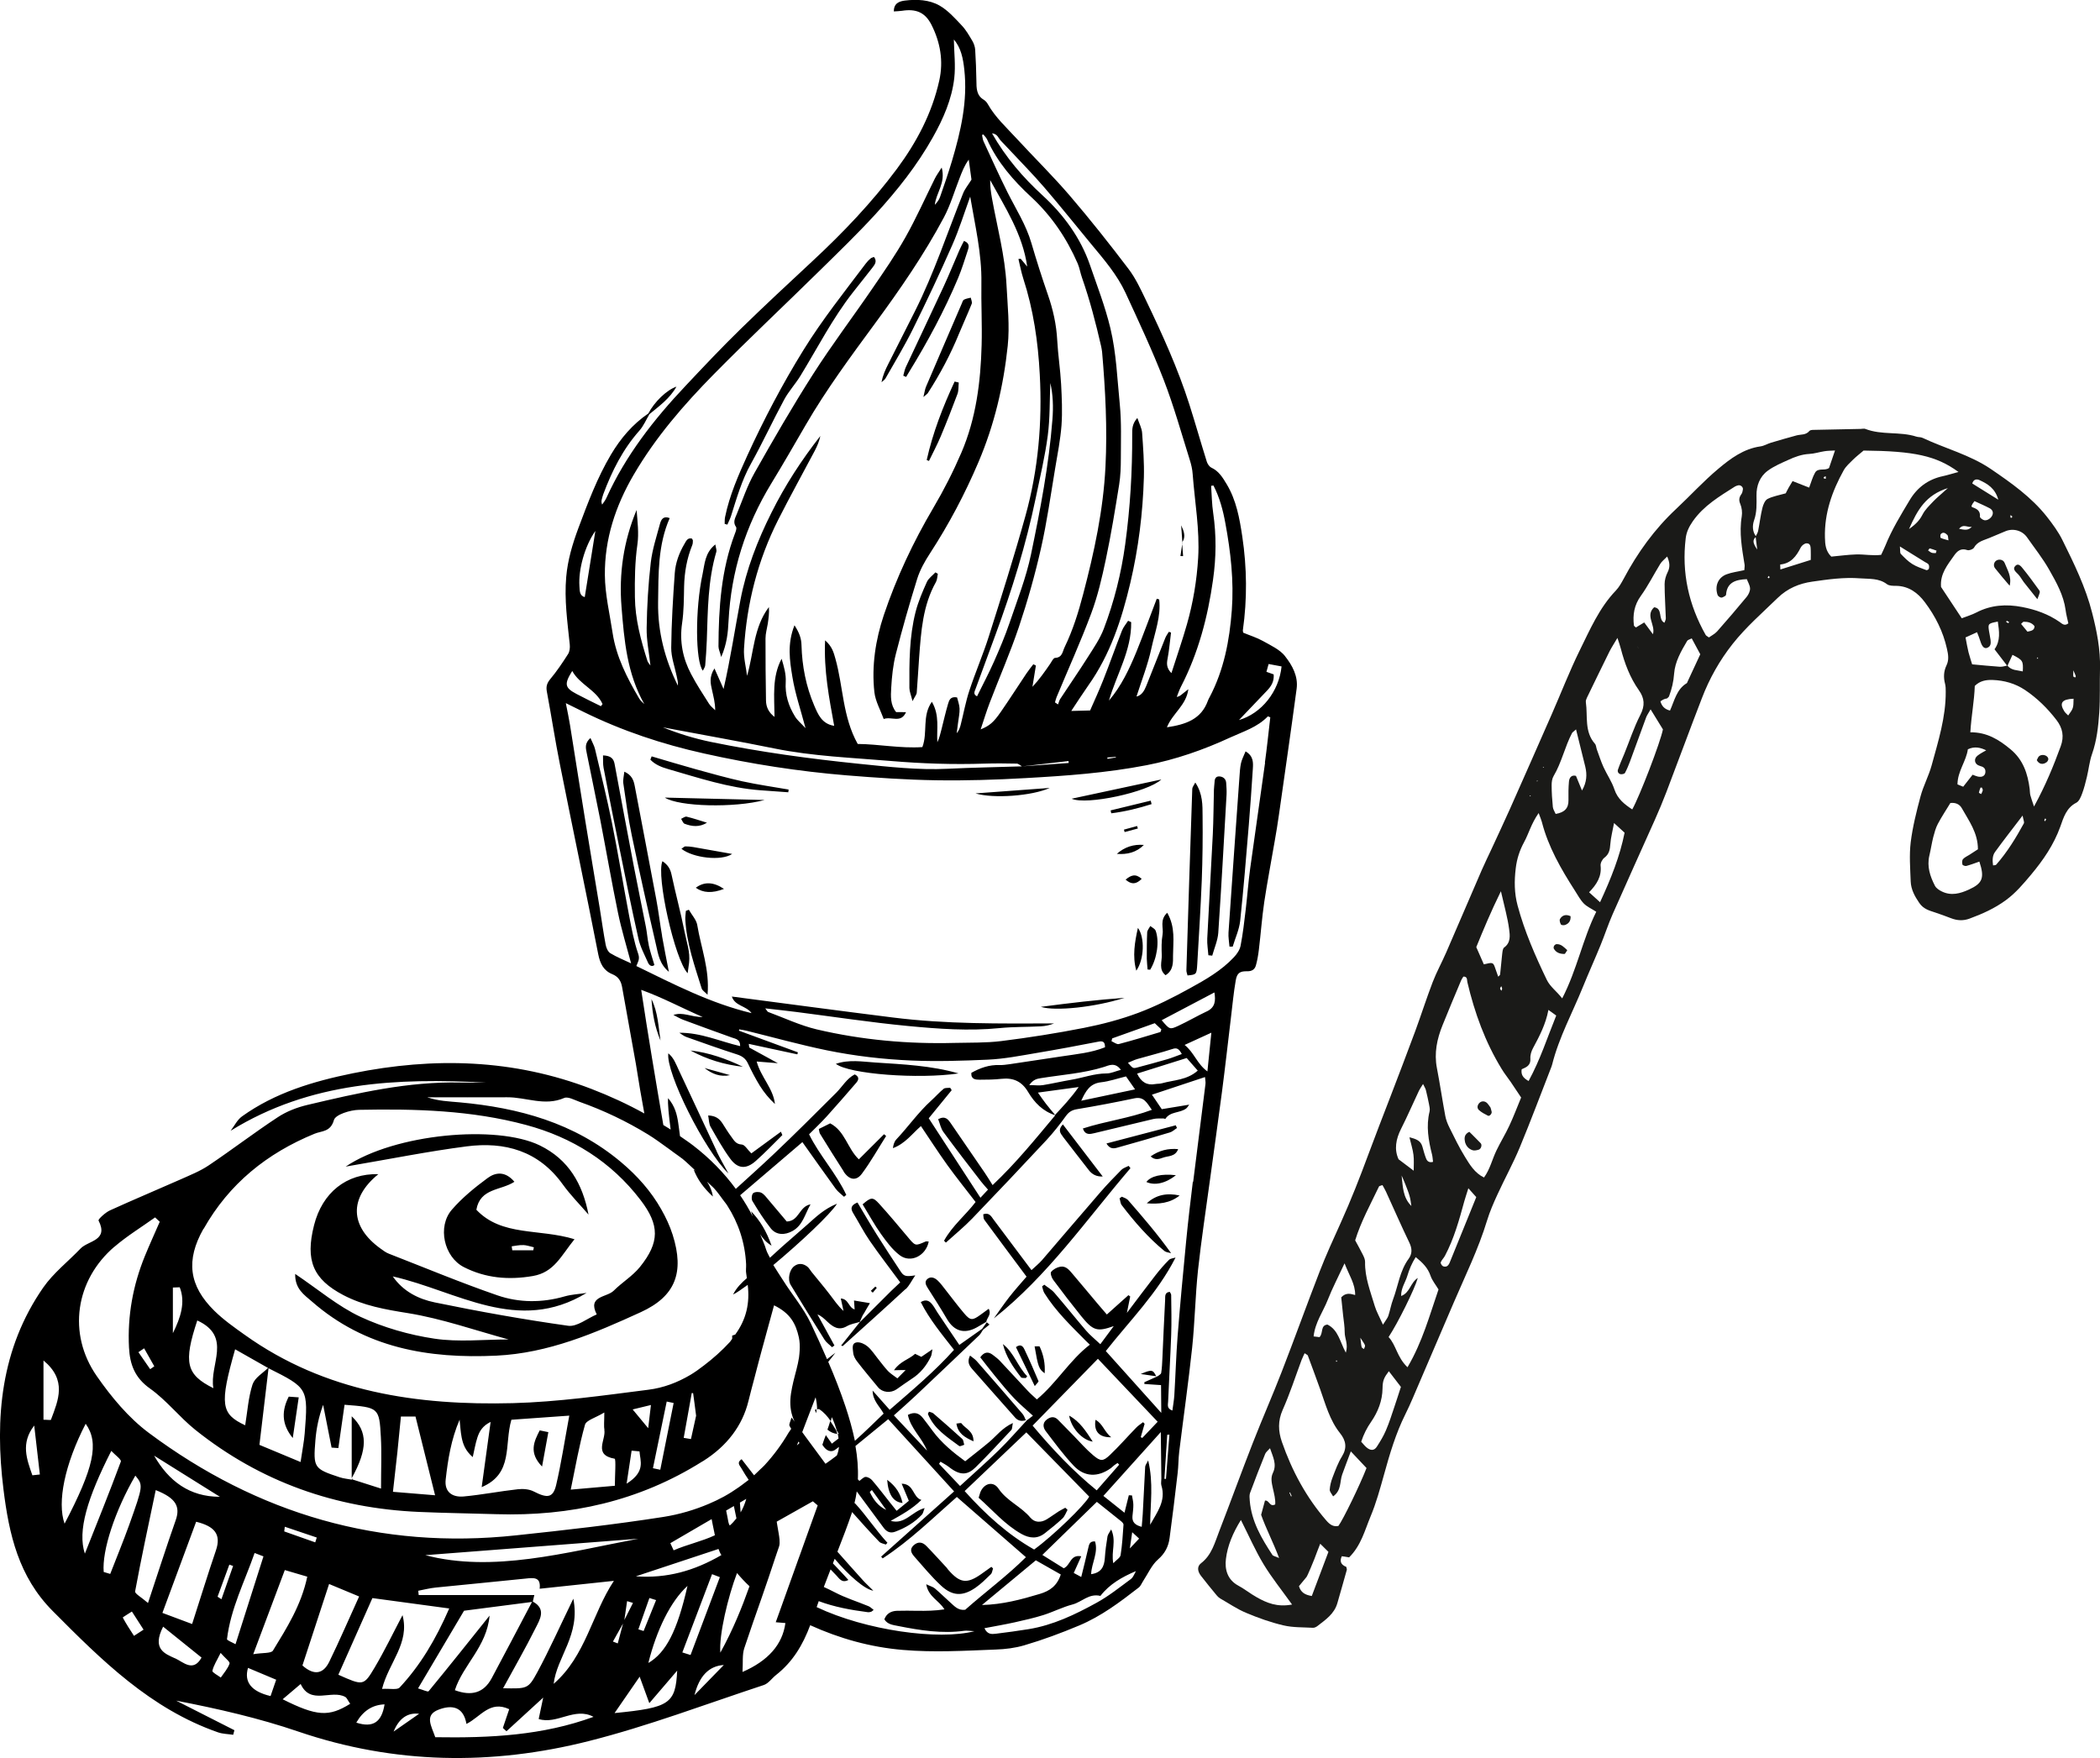
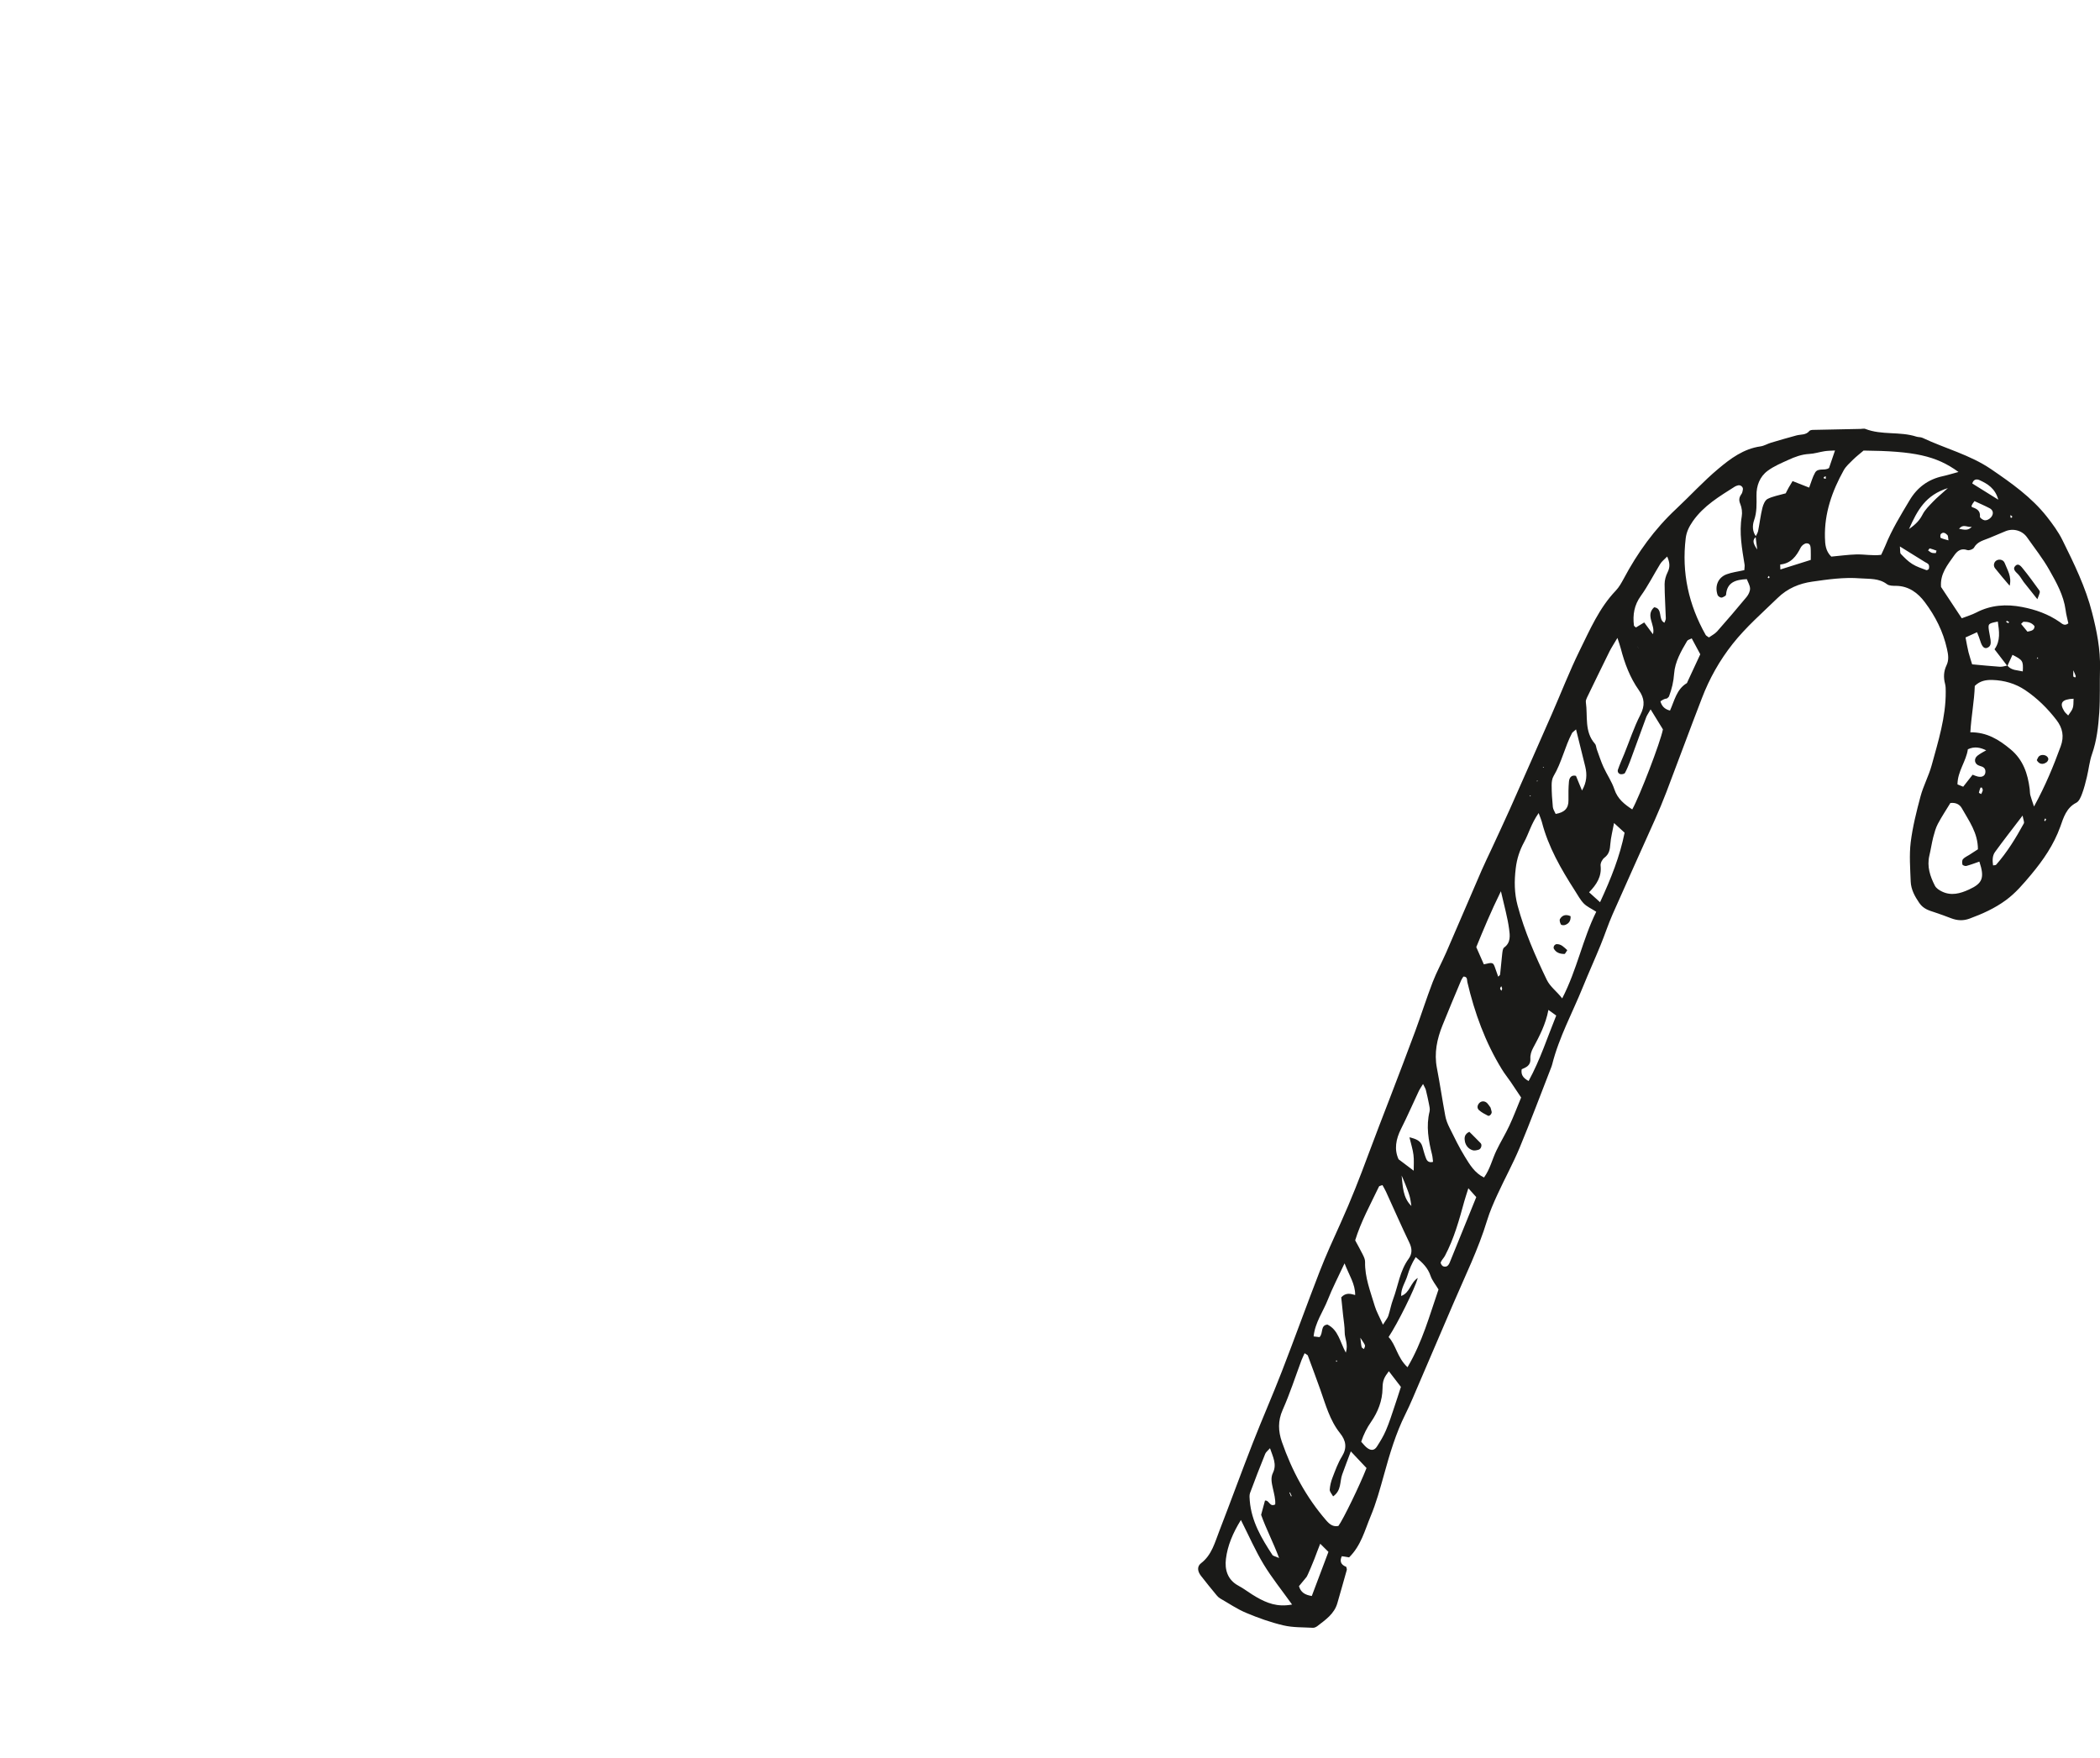
<svg xmlns="http://www.w3.org/2000/svg" viewBox="0 0 260.8 218.34">
  <defs>
    <style>.f{fill:#1a1a18;}</style>
  </defs>
  <g id="a" />
  <g id="b">
    <g id="c">
-       <path id="d" d="M159.61,81.51c-.66-.84-1.79-1.35-2.77-1.9-.77-.43-1.63-.69-2.44-1.03-.02-.11-.06-.2-.05-.29,.55-3.89,.51-7.77-.07-11.66-.34-2.26-.74-4.5-1.94-6.5-.49-.81-.97-1.62-1.9-2.05-.25-.12-.47-.45-.56-.72-.74-2.36-1.41-4.73-2.16-7.09-1.43-4.49-3.38-8.77-5.41-13-.64-1.33-1.27-2.7-2.15-3.86-2.36-3.11-4.78-6.17-7.32-9.13-2.1-2.45-4.42-4.72-6.61-7.1-1.25-1.36-2.64-2.62-3.56-4.26-.11-.2-.29-.4-.48-.52-.94-.55-.92-1.46-.93-2.37-.02-1.28-.07-2.56-.15-3.84-.02-.36-.15-.75-.33-1.07-.41-.69-.81-1.41-1.36-1.98-.84-.89-1.69-1.85-2.74-2.45-1.28-.73-2.82-.8-4.29-.62-.66,.08-1.4,.31-1.38,1.35,.39-.03,.7-.03,1.01-.08,1.73-.27,2.86,.18,3.65,1.72,1.11,2.18,1.52,4.53,.98,6.94-.9,4.05-2.8,7.65-5.26,10.97-3.11,4.18-6.68,7.92-10.49,11.46-2.99,2.78-5.98,5.56-8.9,8.41-2.35,2.29-4.6,4.68-6.85,7.07-3.94,4.17-7.45,8.66-9.84,13.93-.13,.3-.35,.56-.53,.83-.11-.26-.09-.45-.05-.63,.06-.23,.12-.46,.2-.68,1.07-2.86,2.42-5.56,4.48-7.88,.52-.59,.84-1.36,1.24-2.04,1.22-1.01,2.53-1.94,3.36-3.42-1.21,.41-2.74,1.89-3.49,3.33-1.96,1.34-3.45,3.1-4.65,5.12-1.71,2.88-2.87,6-4.04,9.12-.73,1.97-1.33,3.96-1.51,6.06-.25,2.82,.15,5.6,.44,8.4,.04,.39-.01,.87-.21,1.18-.68,1.07-1.4,2.14-2.21,3.11-.41,.5-.54,.91-.43,1.53,.57,3.04,1.03,6.1,1.64,9.13,1.56,7.83,3.21,15.65,4.74,23.49,.23,1.17,.65,2.05,1.75,2.5,.76,.31,1.09,.86,1.22,1.61,.57,3.18,1.14,6.35,1.71,9.53,.19,1.08,.34,2.16,.53,3.24,.17,.98,.34,1.95,.52,2.92-2.1-1.16-4.29-2.17-6.55-3.04-9.68-3.73-19.59-3.99-29.66-1.95-4.9,1-9.63,2.4-13.75,5.35-.6,.43-.95,1.18-1.42,1.79,9.94-6.15,20.73-6.55,31.66-5.99-1.03,0-2.07,.02-3.1,0-6.5-.15-12.77,1.3-19.03,2.78-1.28,.3-2.59,.81-3.68,1.53-2.91,1.91-5.67,4.03-8.56,5.97-1.08,.73-2.33,1.22-3.53,1.76-2.91,1.29-5.86,2.52-8.75,3.84-.57,.26-1.49,1.11-1.41,1.26,1.28,2.51-1.28,2.48-2.23,3.47-1.55,1.62-3.38,3.04-4.64,4.85C.1,167.51-.67,176.09,.43,184.97c.69,5.57,1.87,10.85,6.12,15.12,6.08,6.12,12.15,12.15,20.54,15.07,.59,.2,1.24,.2,1.87,.3l.15-.57c-2.41-1.22-4.82-2.44-7.23-3.67,5.22,1.01,10.28,2.17,15.17,3.84,11.94,4.07,24.01,4.23,36.07,1.18,7.36-1.86,14.51-4.58,21.73-6.96,.58-.19,1.01-.84,1.53-1.25,2.09-1.64,3.33-3.75,4.24-6.18,3.64,1.65,7.47,2.73,11.52,3.07,3.85,.33,7.7,.1,11.54-.05,1.18-.04,2.39-.19,3.51-.52,2.32-.68,4.58-1.52,6.82-2.46,2.77-1.16,5.09-2.92,7.41-4.72,.25-.19,.37-.54,.55-.81,.6-.91,1.06-1.99,1.85-2.68,.86-.75,1.29-1.6,1.43-2.64,.36-2.68,.69-5.37,1-8.06,.11-.89,.09-1.8,.2-2.7,.53-4.29,1.14-8.57,1.6-12.86,.34-3.21,.39-6.45,.73-9.66,.41-3.78,.99-7.54,1.5-11.31,.49-3.62,1.01-7.23,1.48-10.86,.4-3.06,.74-6.12,1.11-9.19,.19-1.55,.33-3.11,.6-4.65,.16-.91,.52-1.14,1.43-1.12,.58,.01,.93-.23,1.07-.72,.18-.64,.29-1.3,.37-1.96,.24-1.98,.38-3.97,.67-5.93,.38-2.53,.87-5.05,1.3-7.57,.19-1.08,.37-2.16,.52-3.24,.74-5.22,1.5-10.44,2.2-15.67,.21-1.55-.55-2.92-1.44-4.04ZM4.02,183.23c-.69-1.99-1.48-3.97,.23-6.18,.23,2.03,.46,4.05,.7,6.08-.31,.03-.62,.07-.93,.1Zm2.31-6.9c-.03,.07-.41,0-.93,0v-7.36c2.94,2.43,1.85,4.91,.93,7.35ZM150.65,71.98c.39-2.74,.42-5.49,.02-8.24-.17-1.12-.18-2.27-.26-3.4,.1-.01,.19-.03,.29-.04,.76,1.47,1.19,3.08,1.48,4.69,.66,3.56,1.07,7.17,.8,10.79-.28,3.76-.98,7.44-2.77,10.83-.07,.13-.14,.25-.19,.39-.83,2.35-2.77,2.98-5.1,3.33,.69-1.73,2.4-2.72,2.66-4.73-.34,.27-.56,.43-.76,.6-.17,.14-.34,.3-.68,.36,.17-.42,.31-.85,.51-1.25,2.17-4.19,3.35-8.68,4-13.32Zm-26.37-54.52c.3,.31,.59,.62,.88,.93,1.52,1.63,3.1,3.22,4.55,4.91,1.98,2.3,3.87,4.68,5.81,7.02,1.58,1.9,3.21,3.79,4.26,6.05,1.65,3.58,3.33,7.16,4.75,10.83,1.25,3.23,2.18,6.58,3.22,9.89,.19,.59,.33,1.2,.37,1.81,.26,3.46,.89,6.89,.68,10.39-.17,2.82-.63,5.57-1.4,8.27-.57,2-1.26,3.97-1.92,6.04-.63-.63-.6-1.19-.47-1.84,.2-1.06,.28-2.13,.42-3.2-.09-.03-.18-.06-.27-.09-.15,.25-.33,.49-.44,.76-.8,1.99-1.58,3.98-2.37,5.97-.25,.62-.58,1.17-1.21,1.31,.63-1.97,1.42-3.96,1.86-6.02,.43-1.98,1.2-3.95,.96-6.04-.1-.03-.2-.06-.3-.09-.84,2.19-1.64,4.4-2.52,6.57-.89,2.16-1.88,4.28-3.42,6.08,.95-3.26,2.82-6.24,2.76-9.74-.13-.06-.25-.12-.38-.17-.26,.41-.59,.78-.76,1.22-.8,2.04-1.52,4.1-2.33,6.14-.52,1.31-1.11,2.6-1.63,3.78-.87,.02-1.51,.04-2.34,.06,.74-1.11,1.41-2.16,2.12-3.17,2.72-3.83,4.14-8.19,5.21-12.71,1.02-4.32,1.56-8.7,1.69-13.13,.05-1.84-.09-3.69-.22-5.53-.04-.57-.34-1.12-.59-1.85-.66,.74-.64,1.38-.64,2.04,.02,4.57-.25,9.13-.87,13.66-.49,3.59-1.37,7.11-2.66,10.49-.47,1.23-1.24,2.35-1.95,3.47-1.12,1.77-2.31,3.49-3.46,5.24-.13,.2-.18,.45-.27,.68-.13-.08-.25-.17-.38-.25,.07-.22,.11-.45,.2-.66,1.44-3.46,2.99-6.88,4.3-10.39,.81-2.17,1.34-4.46,1.82-6.74,.65-3.06,1.15-6.16,1.65-9.26,.17-1.07,.21-2.18,.21-3.26,0-2.24,.09-4.49-.13-6.7-.32-3.16-.42-6.34-1.17-9.47-.65-2.7-1.65-5.27-2.54-7.86-1.16-3.35-3.25-6.22-5.89-8.64-2.43-2.23-4.56-4.7-6.27-7.7,.69,.07,.79,.6,1.08,.9Zm14.31,76.61c-.35,.06-.7,.12-1.05,.18,0-.06-.02-.11-.02-.17,.35-.03,.71-.05,1.06-.08v.07Zm-16.32,.77c1.33-.04,2.66-.03,3.99,0,.22,0,.44,.22,.66,.34-3.08,.1-6.16,.15-9.23,.3-3.67,.18-7.31-.24-10.94-.61-6.19-.63-12.35-1.47-18.45-2.72-2.04-.42-4.03-1.03-5.98-1.82,.33,.06,.66,.12,.99,.19,4.29,.81,8.59,1.57,12.87,2.44,4.77,.97,9.6,1.14,14.42,1.55,3.89,.33,7.77,.46,11.67,.33Zm-1.11-9.29c.82-2.23,1.63-4.46,2.46-6.69,2.06-5.58,3.81-11.24,5.02-17.07,.53-2.55,1.14-5.1,1.48-7.68,.29-2.2,.23-4.45,.32-6.54,.33,1.4,.39,2.96,.26,4.55-.44,5.65-1.51,11.21-2.66,16.74-.61,2.91-1.72,5.72-2.68,8.55-.55,1.61-1.22,3.19-1.91,4.75-.64,1.45-1.39,2.85-2.11,4.32-.51-.24-.31-.59-.18-.93Zm11.56,9.21l-5.74,.42c1.9-.22,3.81-.44,5.72-.66,0,.08,.02,.16,.02,.24Zm-10.61-78.07c.16,.2,.36,.39,.47,.61,1.27,2.83,3.26,5.11,5.51,7.19,2.51,2.33,4.39,5.11,5.75,8.24,.24,.56,.33,1.19,.54,1.77,.97,2.78,1.71,5.63,2.37,8.5,.05,.23,.09,.47,.12,.7,.41,4.74,.66,9.49,.42,14.26-.27,5.4-1.4,10.63-2.77,15.83-.59,2.26-1.28,4.48-2.3,6.58-.27,.55-.27,1.3-1.19,1.34-.22,.01-.43,.47-.61,.74-.67,.97-1.34,1.94-2.2,2.85,.14-.88,.28-1.76,.43-2.64-.11-.05-.21-.11-.32-.16-.29,.38-.59,.75-.86,1.15-1.06,1.58-2.08,3.18-3.16,4.74-.93,1.35-1.42,1.75-2.52,2.2,.4-1.19,.72-2.26,1.12-3.3,1.2-3.15,2.56-6.24,3.63-9.43,1.07-3.19,1.99-6.44,2.73-9.71,.75-3.29,1.21-6.64,1.77-9.97,.3-1.78,.65-3.56,.79-5.36,.12-1.7,.04-3.42-.05-5.13-.1-1.8-.38-3.6-.48-5.4-.1-1.97-.52-3.85-1.17-5.71-.73-2.11-1.41-4.24-2.04-6.39-.66-2.27-1.93-4.23-2.97-6.31-1.04-2.08-1.99-4.2-2.97-6.32-.11-.24-.13-.53-.19-.79l.17-.08Zm-43.39,42.24c2.72-4.65,6.2-8.66,9.93-12.45,4.3-4.37,8.78-8.57,13.15-12.87,2.34-2.3,4.7-4.58,6.91-6.99,2.7-2.95,5.19-6.08,7.15-9.58,1.28-2.28,2.35-4.71,2.65-7.33,.18-1.57-.02-3.19-.05-4.8,.9,1.03,1.15,2.37,1.3,3.75,.43,3.91-.44,7.65-1.54,11.35-.45,1.5-.96,2.99-1.48,4.47-.12,.35-.37,.66-.64,.96,.13-1.46,1.38-2.7,.85-4.63-.39,.62-.66,.98-.85,1.37-1.21,2.43-2.31,4.91-3.64,7.27-1.23,2.19-2.67,4.27-4.09,6.34-2.44,3.57-5.06,7.03-7.39,10.68-2.56,4-4.94,8.13-7.28,12.27-.91,1.61-1.49,3.39-2.2,5.11-.21,.51-.51,1.01-.09,1.6,.11,.16-.03,.55-.13,.8-1.72,4.53-2.03,9.26-2.05,14.04,0,.33,.17,.66,.34,1.31,.72-1.66,.84-3.07,.91-4.47,.31-6.16,2.11-11.84,5.32-17.1,1.46-2.39,2.86-4.83,4.27-7.26,2.56-4.41,5.59-8.5,8.61-12.61,3.1-4.22,6.08-8.53,8.54-13.15,.82-1.54,1.31-3.25,1.95-4.88,.3-.77,.58-1.54,1.14-2.3,.12,.91,.25,1.83,.34,2.48-.44,.71-.83,1.17-1.04,1.7-1.96,4.9-3.61,9.93-5.99,14.66-1.09,2.17-2.19,4.33-3.28,6.49-.36,.71-.7,1.43-.86,2.31,.17-.16,.39-.29,.5-.49,1.15-2.02,2.36-4.02,3.39-6.1,1.71-3.45,3.35-6.94,4.9-10.46,.86-1.95,1.49-4,2.22-6,.6,3.57,1.45,7.08,1.39,10.71-.04,2.57,.1,5.14,.03,7.71-.12,4.59-.69,9.13-2.52,13.39-1.01,2.35-2.18,4.65-3.48,6.85-2.5,4.24-4.59,8.68-6.15,13.32-1.02,3.06-1.53,6.3-1.17,9.56,.13,1.14,.75,2.22,1.16,3.34,.97-.36,2.14,.58,2.77-.85-.48,0-.84,0-1.23-.01-.73-.89-.67-1.99-.61-3,.08-1.42,.23-2.86,.58-4.23,.8-3.13,1.69-6.25,2.65-9.33,.35-1.11,.95-2.18,1.59-3.16,2.34-3.6,4.33-7.36,6.01-11.31,1.98-4.64,3.12-9.49,3.64-14.46,.26-2.48-.02-5.02-.15-7.53-.19-3.67-1.16-7.22-1.81-10.81-.13-.73-.23-1.47-.22-2.24,1.89,3.44,4.04,6.75,4.6,10.74-.26-.32-.53-.64-.8-.96-.02-.02-.09,0-.29,.02,.2,.83,.35,1.64,.6,2.42,1.26,3.88,1.84,7.87,2.05,11.92,.32,5.93-.18,11.8-1.77,17.53-1.4,5.04-2.98,10.03-4.56,15.01-.72,2.27-1.67,4.46-2.41,6.71-.46,1.39-.72,2.84-1.08,4.26-.09,.36-.21,.72-.5,1.05,.06-.45,.12-.91,.18-1.36,.07-.57,.2-1.14,.18-1.7-.02-.49-.21-.97-.31-1.39-.84-.16-.99,.37-1.12,.8-.31,1.05-.55,2.12-.82,3.18-.13,.53-.26,1.07-.51,1.59-.11-1.64,.32-3.31-.68-5.03-1.25,1.76-.49,3.81-1.18,5.63-2.74,.18-5.44-.37-8.03-.39-1.89-3.39-1.79-7.12-2.77-10.59-.21-.75-.4-1.52-1.28-2.28-.17,3.78,.5,7.16,1.13,10.62-1.54-.24-2.01-1.43-2.48-2.52-1.02-2.38-1.51-4.9-1.58-7.49-.02-.84-.26-1.53-.87-2.48-.93,2.33-.59,4.41-.26,6.42,.33,2.04,1.01,4.01,1.63,6.36-.57-.62-1.02-.98-1.3-1.44-.81-1.31-1.26-2.71-1.16-4.31,.06-.95-.23-1.92-.51-2.87-1.21,2.27-.9,4.69-.88,7.22-.74-.56-1.05-1.24-1.06-2.04-.04-2.57-.07-5.13-.06-7.7,0-.61,.18-1.21,.28-1.82,.1-.68,.2-1.37,.14-2.08-1.91,2.53-1.86,5.62-2.71,8.54-.14-1.13-.45-2.26-.38-3.38,.34-5.61,1.71-10.98,4.25-16.01,1.46-2.89,3.03-5.71,4.54-8.57,.3-.57,.55-1.17,.69-1.83-2.33,2.98-4.37,6.11-6.06,9.5-1.74,3.47-3.13,7.05-3.86,10.85-.7,3.68-1.25,7.38-2.1,11.07-.34-.77-.69-1.54-1.13-2.55-.69,1.07-.48,1.89-.3,2.7,.17,.78,.39,1.55,.39,2.49-.26-.27-.58-.5-.77-.81-.76-1.2-1.55-2.4-2.21-3.66-1.05-1.97-1.46-4.07-1.13-6.33,.22-1.5,.22-3.03,.25-4.55,.04-1.78,.34-3.49,1.01-5.15,.07-.17,.08-.37,.08-.56,0-.08-.07-.17-.12-.26-.56-.13-.72,.32-.93,.67-.66,1.12-1.11,2.35-1.2,3.63-.22,3.08-.41,6.17-.44,9.26-.01,1.16,.43,2.33,.67,3.49,.08,.4,.2,.8,.16,1.22-1.61-3.25-2.51-6.69-2.46-10.32,.05-3.55-.04-7.13,1.44-10.49-.81-.32-1.06,.2-1.2,.69-.43,1.6-.96,3.2-1.15,4.83-.31,2.69-.47,5.4-.51,8.11-.03,1.51,.29,3.02,.47,4.68-.17-.25-.31-.39-.37-.56-.82-2.59-1.53-5.19-1.56-7.94-.03-2.19,0-4.36,.31-6.54,.2-1.4,.01-2.85-.1-4.28-1.62,3.88-2.21,7.9-1.87,12.06,.33,4.13,.68,8.25,2.83,12.05-.22-.23-.49-.43-.64-.7-1.5-2.55-2.85-5.17-3.3-8.14-.36-2.39-.94-4.78-.96-7.18-.04-4.46,1.31-8.57,3.57-12.45Zm-4.78,7.01c-.44,2.74-.88,5.47-1.32,8.22-.67-.18-.62-.81-.66-1.36-.14-2.02,.64-4.95,1.98-6.86Zm-2.87,17.4c.95,1.71,2.96,2.33,3.76,4.1-.07,.09-.14,.18-.2,.27-1.01-.5-2.03-.99-3.03-1.52-1.46-.77-1.56-1.22-.53-2.86ZM25.29,152.62c3.16-5.6,7.87-9.39,13.77-11.81,.89-.37,1.99-.2,2.41-1.7,.19-.68,2.02-1.25,3.11-1.27,6.98-.14,13.97,.05,20.76,1.88,5.72,1.54,10.57,4.56,14.21,9.32,2.39,3.12,2.38,5.26-.07,8.31-.91,1.13-2.22,1.91-3.26,2.95-.85,.86-3.3,.62-2.11,2.95-1.19,.5-2.45,1.56-3.55,1.41-5.55-.78-11.07-1.77-16.56-2.9-2-.41-3.92-1.35-5.22-3.23,8,1.81,15.52,7.24,24.07,2.05-.91,.14-1.84,.18-2.72,.43-2.8,.81-5.64,.8-8.33-.12-4.55-1.57-9.01-3.43-13.5-5.18-.37-.14-.7-.39-1.03-.63-3.83-2.75-3.94-6.28-.28-9.25-3.96-.11-6.96,2.28-7.99,6.35-1.1,4.36-.13,6.69,3.64,8.67,2.52,1.32,5.21,1.79,8.03,2.24,4.2,.68,8.28,2.12,12.49,3.27-3.1,0-6.22,.35-9.21-.1-3.14-.47-6.31-1.38-9.18-2.71-2.8-1.31-5.24-3.4-8.11-5.33-.04,1.87,1.13,2.6,2.08,3.43,6.6,5.77,14.46,7.12,22.91,6.72,6.46-.31,12.22-2.79,17.93-5.4,2.16-.99,3.51-2.22,4.14-3.77,.65-1.58,.56-3.49-.18-5.84-.36-1.13-.85-2.16-1.41-3.15-1.27-2.25-2.98-4.18-5.02-5.89-5.8-4.87-12.69-6.74-20.03-7.41-1.33-.12-2.67-.16-4.01-.63,3.3,0,6.6,.02,9.9,0,2.36-.02,4.68,1.14,7.09,.09,.48-.21,1.28,.25,1.9,.47,3.02,1.07,5.86,2.43,8.52,4.06,.81,.5,1.58,1.06,2.35,1.62,.29,.21,.58,.41,.86,.63,.36,.27,.74,.51,1.09,.79,.56,.46,1.07,.98,1.61,1.47-.08-.04-.16-.11-.24-.14,.5,1.26,1.22,2.26,2.38,3.34-.08-.65-.36-1.29-.72-1.85,.28,.29,.6,.54,.88,.84,.42,.46,.77,.96,1.13,1.45,.17,.24,.37,.46,.52,.71,1.37,2.14,2.19,4.59,2.32,7.26,.02,.4-.06,.82,.02,1.2,.04,.18,.04,.35,.07,.53-.65,.56-1.27,1.17-1.71,2.03,.42-.2,1.08-.66,1.82-1.2,.27,2.23-.15,4.27-1.57,6.2v-.02c-.13,.04-.24,.08-.36,.12,.01,.13,0,.26,0,.4-.1,.12-.16,.25-.27,.38-1.02,1.11-2.11,2.07-3.24,2.93-.55,.42-1.09,.82-1.68,1.17-1.58,.93-3.3,1.61-5.26,1.85-5.58,.71-11.18,1.51-16.79,1.66-11.84,.3-23.3-1.34-33.29-8.48-1.31-.93-2.64-1.87-3.78-2.99-3.18-3.13-3.55-6.29-1.36-10.17Zm60.79,20.41c.12,.93,.26,1.86,.37,2.8-.21,.97-.43,1.94-.64,2.9-.3-.05-.6-.1-.9-.15,.33-1.86,.66-3.71,1-5.57,.06,0,.11,.01,.17,.02Zm-2.42,1.22c-.55,2.76-1.1,5.53-1.66,8.29-.3-.06-.61-.13-.91-.19,.57-2.76,1.14-5.52,1.71-8.28,.29,.06,.57,.12,.86,.18Zm-5.09,.8c.69-.17,1.29-.31,2.27-.55-.13,1.14-.23,1.97-.34,2.88-.64-.77-1.24-1.49-1.93-2.33Zm-.75,9.22c.28-1.84,.45-2.97,.62-4.1,.33,.03,.65,.06,.98,.09,.08,1.19,.8,2.5-1.6,4.01Zm-2.77-6.69c.24,1.22-1.43,3.11,1.28,3.59,.19,.03,.03,2.12,.03,3.36-1.96,.17-3.49,.3-5.48,.48,.58-2.8,1.04-5.47,1.77-8.06,.16-.56,1.29-.85,2.4-1.52,0,1.15-.08,1.67,.02,2.16Zm-11.53-1.25c2.27-.16,4.58-.33,7.18-.51-.59,3.19-1,5.92-1.63,8.61-.38,1.61-1.09,1.68-2.78,.81-.56-.29-1.32-.35-1.97-.28-2.25,.25-4.48,.69-6.74,.9-1.37,.12-2.41-.52-2.23-2.11,.28-2.47,.66-4.93,1.73-7.43,.08,.75,.11,1.5,.26,2.24,.17,.82,.45,1.61,1.37,2.41,.19-.81,.32-1.65,.58-2.44,.24-.74,.63-1.44,1.64-1.93-.36,2.6-.71,5.2-1.11,8.1,3.97-1.68,2.78-5.27,3.69-8.37Zm-9.49,9.38c-1.82-.15-3.28-.27-5.23-.43,.21-1.88,.39-3.39,.55-4.91,.15-1.44,.29-2.88,.44-4.44h1.81c.79,3.17,1.53,6.18,2.43,9.77Zm-10.35-1.98h0l.06,.05c-.53-.1-1.07-.14-1.57-.31-3.18-1.05-3.28-1.17-3-4.59,.12-1.46,.41-2.9,.96-4.4,.35,1.77,.7,3.54,1.05,5.31,.28,.02,.56,.04,.84,.06,.26-1.8,.52-3.6,.77-5.38,4.25,.33,4.31,.34,4.51,4.01,.11,1.96,.02,3.94,.02,6.4-1.43-.46-2.5-.8-3.57-1.14v-.15s-.03,.08-.06,.13Zm-10.34-13.8c4.92,2.47,4.94,2.49,4.5,8.1-.08,1.02-.29,2.03-.51,3.55-1.8-.75-3.31-1.38-5.11-2.13,.39-3.31,.76-6.42,1.13-9.52Zm-1.97,1.99c-.53,1.63-.64,3.39-.92,5.1-3.02-1.41-3.2-2.58-1.25-9.44,1.42,.8,2.76,1.56,4.09,2.32-.68,.66-1.65,1.22-1.91,2.02Zm-6.87-7.92c4.38,2.02,1.47,5.49,2,8.41-3.4-1.69-3.73-3.19-2-8.41Zm-3.03-4.09c.28,0,.57-.02,.85-.03,.73,1.84,.13,3.74-.85,5.7v-5.68Zm-7.26-5.06c1.57-1.35,3.36-2.44,5.05-3.65,.19,.18,.39,.36,.58,.54-.61,1.41-1.26,2.82-1.84,4.24-1.49,3.65-2.18,7.44-1.98,11.38,.11,2.09,.71,3.75,2.6,5.09,2.06,1.46,3.65,3.54,5.63,5.13,8.12,6.49,17.45,9.75,27.79,10.2,3.21,.14,6.42,.18,9.64,.28,9.13,.28,17.69-1.62,25.5-6.52,.05-.03,.11-.06,.16-.09,1.47-.93,2.69-2.02,3.65-3.3,.9-1.2,1.58-2.57,1.97-4.18,.23-.95,.49-1.9,.74-2.85,.11-.41,.21-.82,.32-1.23,.1-.35,.18-.7,.28-1.06,.1-.38,.2-.77,.31-1.16,.1-.36,.2-.73,.3-1.09,.1-.35,.19-.71,.29-1.07,.31-1.12,.61-2.22,.93-3.39,2.04,1,2.7,2.28,3.08,3.98,.12,.55,.13,1.09,.1,1.64-.02,.29-.04,.58-.08,.86-.08,.5-.19,1-.32,1.5-.07,.26-.14,.52-.2,.77-.13,.48-.24,.96-.34,1.44-.1,.49-.18,.98-.21,1.48-.05,.91,.07,1.83,.52,2.77h0c-.13-.17-.25-.33-.38-.51-.14,.52-.34,.85-.25,1.04,.06,.13,.15,.24,.21,.37-.12,.16-.23,.33-.32,.47-.89,1.52-1.9,2.87-3.01,4.07-.16,.17-.33,.32-.5,.48-.26,.26-.52,.51-.78,.75-.52-.67-1.03-1.33-1.55-2-.65,.43-.22,.79-.03,1.12,.31,.55,.62,1.02,.91,1.45-.14,.11-.28,.21-.43,.32-.56,.44-1.14,.84-1.74,1.22-.3,.19-.61,.37-.92,.54-.6,.33-1.23,.63-1.87,.9-1.74,.74-3.61,1.3-5.62,1.62-6.08,.95-12.2,1.64-18.32,2.29-16.87,1.81-32.07-2.65-45.6-12.73-2.52-1.88-4.65-4.45-6.46-7.05-3.67-5.27-2.65-11.93,2.19-16.07Zm4.96,14.84c-.17,.12-.34,.24-.52,.36-.49-.7-.97-1.41-1.46-2.11,.24-.16,.48-.32,.71-.48,.42,.74,.84,1.49,1.26,2.23Zm85.01,8.42s-.09-.03-.14-.03c.05,.2,.08,.39,.1,.58-.28,.22-.52,.41-.83,.64-.25-.37-.5-.7-.75-1.06-.16,.41-.31,.8-.43,1.2,.05,.07,.1,.14,.15,.21,.35,.5,.87,.74,1.35,.47,.2-.12,.37-.28,.56-.42-.03,.37-.12,.72-.26,1.07-.46,.35-.92,.7-1.41,1.03-.21-.29-.43-.58-.64-.87-.59-.8-1.19-1.61-1.8-2.44-.15-.2-.3-.41-.45-.62,.17-.44,.33-.85,.48-1.26,.14-.36,.27-.72,.41-1.07,.25-.66,.51-1.31,.77-2,.13,.54,.18,1.03,.19,1.51,.11-.04,.21-.07,.26-.03,.6,.39,1.04,.91,1.43,1.48,.05-.16,.1-.32,.14-.49,.27,.6,.47,1.16,.63,1.7,.08,.14,.16,.27,.25,.41Zm-18.8,18.86c-1.28,5.63-2.68,8.29-4.86,9.57,1.01-4.06,2.75-7.66,4.86-9.57Zm-5.45,5.6c-.21-.07-.43-.14-.65-.21,.46-1.3,.91-2.6,1.37-3.89,.27,.09,.55,.17,.83,.26-.52,1.28-1.03,2.56-1.55,3.84Zm-.94-6.8c3.3-1.09,6.6-2.19,10.24-3.39,.1,.26,.2,.52,.36,.76-3.39,1.97-6.78,2.91-10.6,2.64Zm-26.17-2.62c8.27-.64,17.36-1.34,26.45-2.04-9.09,1.72-18.06,4.24-26.45,2.04Zm25.79,5.93c-.36,.71-.71,1.41-1.07,2.12,.11-.78,.23-1.56,.34-2.34,.24,.07,.49,.15,.73,.22Zm-7.4-.54c-1.72,3.54-2.99,6.39-4.47,9.13-1.15,2.13-1.27,2.06-4.26,2.01,1.37-2.52,2.76-4.93,4-7.41,.56-1.11,1.41-2.42-.31-3.36,.07-.27,.13-.54,.19-.81h-14.36l-.06-.53c.73-.14,1.46-.33,2.19-.4,3.71-.38,7.42-.72,11.13-1.11,1.01-.11,1.94-.23,1.76,1.26,3.03-.32,6.06-.64,9.22-.98-2.72,4.11-3.5,9.34-7.48,12.79,.39-3.36,3.35-6.06,2.44-10.58Zm27.95-19.5c.04,.06,.09,.12,.13,.18-.12,.1-.19,.2-.32,.3,.07-.17,.12-.32,.19-.48Zm-6.48,7.12c-.18,.64-.42,1.19-.7,1.68-.03-.42-.06-.82-.09-1.22,.26-.15,.53-.31,.79-.46Zm-1.22,2.42c-.26,.33-.53,.63-.83,.89-.08-.11-.14-.26-.18-.48-.07-.46-.18-.92-.27-1.38,.32-.19,.64-.37,.96-.56,.1,.51,.21,1.01,.32,1.53Zm-2.83,1.35c.06,.24,.1,.5,.15,.75-1.62,.76-3.47,1.15-5.12,1.87-.14-.3-.27-.6-.41-.89,1.71-1,3.42-1.99,5.13-2.99,.09,.42,.15,.85,.25,1.26Zm2.9,5.44c.49,.58,1,1.13,1.55,1.64-.94,2.64-2.02,5.34-3.62,8.25-.18-2.22,.95-6.94,2.07-9.89Zm-56.16-.37c.97,.28,1.78,.52,2.79,.82-.75,3.55-2.54,6.36-4.26,9.18-.23,.37-1.26,.25-2.45,.45,1.41-3.76,2.62-6.98,3.92-10.45Zm-.07-4.8c.02-.19,.05-.39,.07-.58,1.32,.45,2.64,.9,3.97,1.34-.06,.2-.13,.4-.19,.6-1.28-.45-2.56-.91-3.85-1.36Zm5.57,6.53c1.19,.49,2.25,.94,3.73,1.55-1.3,2.85-2.44,5.51-3.71,8.11-.73,1.5-1.87,1.76-3.33,.46,1.05-3.21,2.12-6.46,3.31-10.12Zm-14.06-4.15c-.99,2.89-1.88,5.81-2.95,9.12-1.27-.47-2.28-.85-3.69-1.38,1.44-3.89,2.76-7.47,4.19-11.32,2.28,.56,3.15,1.55,2.45,3.58Zm-7.67-11.79c2.73,1.7,5.45,3.4,8.17,5.11-3.8,0-6.36-1.96-8.17-5.11Zm9.35,13.54c.15,.05,.31,.1,.46,.16l-1.45,4.13-.48-.31c.49-1.33,.98-2.65,1.46-3.98Zm-20.47-5.09c-.94-2.67,.01-7.36,2.62-12.41,1.72,2.4,.99,5.5-2.62,12.41Zm5.8-9.04c.47,.5,1.28,1.08,1.19,1.32-1.42,3.84-2.96,7.64-4.47,11.44-.94-2.83,.31-6.9,3.28-12.76Zm-.94,15.04c-.23-2.64,1.4-7.62,3.93-11.97,.97,1.19,.99,1.2-.75,6.08-.74,2.06-1.58,4.09-2.37,6.13-.27-.08-.53-.16-.8-.24Zm3.76,7.93c-.48-.75-.98-1.49-1.39-2.27-.02-.04,.74-.49,1.13-.75,.49,.75,.97,1.5,1.45,2.25-.4,.26-.8,.52-1.2,.78Zm.14-5.52c.76-4.11,1.64-8.19,2.56-12.58,2.51,.99,3.09,2.04,2.47,3.77-1.14,3.24-2.19,6.52-3.43,10.25-.8-.7-1.65-1.16-1.6-1.44Zm4.97,8.32c-1.27-.58-2.91-1.15-1.49-3.94,1.71,1.38,3.17,2.56,4.77,3.84-1.04,1.87-2.27,.55-3.28,.09Zm5.67,2.38c-.37-.28-1.08-.64-1.04-.83,.14-.67,.55-1.27,1.02-2.23,.57,.65,1.18,1.1,1.11,1.32-.21,.63-.7,1.17-1.09,1.74Zm.77-4.77c.46-3.81,2.2-7.16,3.43-10.7,.37,.14,.73,.28,1.1,.42-1.14,3.6-2.29,7.19-3.47,10.91-.44-.25-1.07-.48-1.06-.63Zm5.41,7.07q-3.57-.85-2.8-3.5c1.11,.47,2.19,.92,3.5,1.47-.23,.67-.47,1.36-.7,2.03Zm1.5,.4c.87-.74,1.55-1.32,2.24-1.9,1.23,2.67,3.82,.65,5.54,1.61,.2,.11,.3,.41,.61,.85-2.65,1.65-4.15,1.56-8.38-.56Zm9.15,2.9q1.25-2.19,3.51-2.27c-.35,2.16-1.38,2.96-3.51,2.27Zm3.2-4.2c.84-3.29,3.46-5.65,2.54-9.15-1.15,2.18-2.22,4.41-3.47,6.52-1.36,2.29-1.43,2.25-4.5,.88,1.4-3.14,2.79-6.28,4.23-9.52,3.2,.43,6.19,.83,9.54,1.29-1.7,3.9-3.6,7.07-6.16,9.82-.3,.32-1.18,.11-2.19,.17Zm1.43,5.31q1.02-2.47,3.17-2.21c-.83,.58-1.65,1.15-3.17,2.21Zm3.03-5.35c1.9-3.21,3.73-6.3,5.72-9.66,2.7-.35,5.57-.72,8.44-1.09-1.67,3.16-3.32,6.33-5.01,9.48-.98,1.82-2.5,2.25-4.57,1.48,1.01-3.15,3.96-5.38,4.31-9.26-2.72,3.4-5.12,6.42-7.57,9.39-.1,.12-.7-.18-1.31-.35Zm2.15,6.06c-.49-1.43-1.39-2.76,.43-3.44,1.61-.61,3.06-.4,3.44,1.78,1.77-.89,2.9-2.96,5.31-1.83-.26,.75-.52,1.54-.79,2.33,.15,.14,.3,.27,.45,.41,1.3-1.19,2.6-2.38,4.56-4.18-.3,1.41-.42,2.02-.56,2.66,2.27,.73,4.46-1.54,6.81-.27-6.3,2.31-12.82,2.64-19.65,2.53Zm23.31-14.11c-.22,.82-.43,1.63-.65,2.45-.2-.08-.4-.15-.6-.23,.42-.74,.83-1.48,1.25-2.23Zm-1.04,11.09c1.04-1.52,1.88-2.73,3.11-4.51,.52,1.42,.78,2.14,1.2,3.29,1.17-1.37,2.07-2.42,3.46-4.04-.2,4.12-.95,4.6-7.76,5.27Zm8.41-7.52c1.23-3.24,2.46-6.48,3.69-9.72,.32,.12,.64,.25,.97,.37-1.21,3.22-2.43,6.45-3.64,9.67-.34-.11-.68-.22-1.02-.32Zm1.51,5.3q.88-3.56,3.64-3.74c-1.3,1.33-2.2,2.26-3.64,3.74Zm5.96-2.86c.08-1.17-.05-2.13,.22-2.96,.7-2.12,1.45-4.23,2.19-6.35,.57-1.64,1.13-3.28,1.67-4.93,.15-.45,.31-.9,.46-1.35,.09-.26,.08-.56,.06-.87-.04-.51-.17-1.08-.27-1.73-.03-.16-.06-.32-.08-.49,1.61-.91,3.05-1.72,4.49-2.53,.2,.17,.4,.34,.6,.51-.46,1.28-.93,2.58-1.39,3.87-.08,.22-.16,.45-.24,.67-.18,.5-.36,1-.54,1.51-.09,.24-.17,.47-.26,.71-.14,.38-.28,.77-.41,1.15-.27,.76-.56,1.57-.84,2.34-.02,.05-.03,.09-.05,.14-.31,.85-.61,1.7-.92,2.57-.19,.53-.37,1.02-.56,1.55,.38,.03,.79,.07,1.2,.1q-.54,4-5.34,6.08Zm9.22-8.1c.08-.24,.16-.48,.25-.71,1.95,.73,4,1.1,6.08,1.37,.14,.02,.29-.01,.42-.05,.08-.02,.14-.1,.32-.23-.23-.17-.41-.37-.63-.46-1.4-.58-2.87-1.03-4.2-1.73-.44-.23-.9-.45-1.36-.66,.28-.73,.56-1.45,.84-2.18,.25,.25,.49,.52,.74,.77,.32,.32,.65,.98,1.47,.54-.63-.72-1.28-1.38-1.92-2.06,.08-.19,.15-.38,.22-.57,1.69,2.01,3.72,3.81,4.8,3.96-.58-.58-.96-.92-1.3-1.3-1.06-1.17-2.11-2.36-3.16-3.54,.64-1.63,1.27-3.27,1.83-4.93,.02,.02,.02,.04,.04,.06,1.09,1.23,2.19,2.45,3.32,3.63,.19,.2,.55,.24,.83,.35,.07-.07,.13-.15,.19-.22-1.45-1.57-2.61-3.38-4.05-4.93-.02,.01-.03,.03-.05,.04,.13-.5,.22-.99,.29-1.49,1.1,1.5,2.22,2.99,3.32,4.49,.39,.53,.84,.75,1.47,.51,1.26-.47,2.4-1.14,3.32-2.13,.13-.15,.16-.39,.32-.8-1.6,.43-2.44,2.09-4.21,1.59,1.4-.79,2.68-1.49,3.81-2.6-1.12-.35-.87-1.98-2.45-2.02,.34,.81,.61,1.46,.89,2.13-.48,.39-.96,.78-1.52,1.24-.28-.36-.55-.68-.8-1-.74-.93-1.45-1.87-2.22-2.77-.19-.23-.54-.44-.82-.44-.25,0-.5,.3-.78,.5l-.19-.2c.06-1.39-.06-2.77-.3-4.14,1.35-1.1,2.68-2.19,4.07-3.33,2.71,2.97,5.38,5.9,8.18,8.97-3.08,2.75-6.07,5.43-9.06,8.1l.19,.22c3.38-2.2,6.26-5.04,9.21-7.63,2.89,2.52,5.67,4.94,8.58,7.48-2.29,2.29-5.03,4.31-7.54,6.53-.88,.12-1.35-.46-1.87-.92-.64-.57-1.25-1.18-1.9-1.73-.22-.19-.53-.26-1.07-.52,.27,1.58,1.59,2,2.26,3.12-1.16,.18-2.25,.19-3.35,.18-.85-.01-1.71-.03-2.56,0-.71,.03-1.28,.33-1.55,1.06,.4,.65,1.1,.7,1.73,.83,2.71,.54,5.43,.97,8.2,.59,.31-.04,.63,.02,1.26,.05-4.44,1.16-13.49-.09-19.6-2.99Zm6.58-14.27l.27-.24c.59,.82,1.18,1.65,1.78,2.47-1.02-.48-1.61-1.3-2.04-2.23Zm33.94-8.66c-.29,.23-.61,.42-.86,.69-1.09,1.12-2.11,2.3-3.25,3.38-.84,.8-1.16,.81-2.08,.03-.86-.72-1.6-1.58-2.39-2.39-.66-.68-1.32-1.36-1.99-2.03-.46-.46-.96-.35-1.41,.01-.53,.42-.42,.99-.11,1.4,1.12,1.47,2.22,2.97,3.48,4.31,1.34,1.42,3.01,1.45,4.61,.31,.15-.11,.28-.25,.43-.37,.13-.1,.27-.19,.41-.28,.07,.07,.14,.14,.2,.21-.91,1.04-1.82,2.07-2.79,3.19-2.98-2.43-5.5-5.11-7.96-8.04,2.73-2.79,5.38-5.5,8.11-8.3,2.48,2.62,4.89,5.15,7.42,7.82-.65,.68-1.28,1.34-1.91,2.01-.07-.03-.13-.07-.19-.1,.16-.55,.32-1.11,.48-1.66-.07-.07-.14-.13-.2-.2Zm-3.94,13.29c-.22,.4-.42,.63-.47,.89-.15,.89-.27,1.79-.33,2.69-.07,1.07-.45,1.83-1.7,2,.04-1.36,.92-2.67,.48-4.07-.69-.04-.74,.41-.84,.83-.26,1.15-.55,2.29-.87,3.59-.42-.23-.67-.36-.93-.5,.32-.71,.6-1.33,.93-2.07-1.39-.25-1.3,1.09-2.17,1.49-.8-.5-1.7-1.06-2.66-1.66,2.3-2.24,4.5-4.39,6.77-6.59,1.08,.86,2.04,1.62,2.99,2.39,.14,.11,.33,.3,.32,.44-.09,1.26-.16,2.53-.36,3.78-.05,.33-.51,.59-.91,1.01-.29-1.47,.42-2.76-.27-4.21Zm-2.74-4.05c-.54,1.03-4.48,4.86-6.84,6.57-3.28-1.86-6.05-4.38-8.63-7.26,2.64-2.52,5.21-4.96,7.66-7.29,2.62,2.68,5.2,5.31,7.8,7.97Zm-6.63,7.91c1.02,.58,2.04,1.16,3.1,1.76-.47,1.43-1.37,2.04-2.6,2.41-2.32,.7-4.65,1.32-7.19,1.38,2.2-1.82,4.4-3.65,6.69-5.55Zm11.84,2.3c-1.41,1.04-2.79,2.15-4.31,2.98-2.65,1.46-5.4,2.78-8.43,3.27-1.35,.22-2.72,.4-4.08,.57-.5,.06-1.04,.1-1.4-.69,1.31-.25,2.54-.46,3.76-.73,1.2-.27,2.41-.54,3.58-.91,1.22-.39,2.38-.99,3.61-1.31,1.14-.3,2.04-1.41,3.45-1.06,1.13-1.46,2.67-2.34,4.41-3.08-.19,.33-.32,.75-.6,.96Zm-.16-3.8c.12-.84,.19-1.33,.29-1.99,.34,.31,.56,.52,.86,.79-.33,.35-.61,.65-1.14,1.21Zm2.52-2.92c.02-2.61,.43-5.2-.25-7.99-.18,.39-.36,.59-.37,.8-.11,1.94-.2,3.89-.3,5.83-.03,.51-.08,1.01-.13,1.62-.83-.21-1.21-.59-1.15-1.32,.04-.47,.12-.95,.11-1.42,0-.39-.11-.77-.17-1.16-.13,0-.26-.01-.39-.02-.18,.72-.36,1.44-.54,2.17-.87-.69-1.67-1.33-2.62-2.09,2.38-2.65,4.65-5.17,7.13-7.93,.03,2.12,.05,3.95,.07,5.77,0,.28-.07,.59,0,.85,.61,1.94-.55,3.36-1.39,4.89Zm1.96-5.69c-.06,0-.13,0-.19-.01,.12-1.82,.23-3.65,.35-5.47,.09,0,.18-.02,.27-.02-.14,1.84-.29,3.67-.43,5.51Zm3.34-36.91c-.3,2.45-.59,4.91-.83,7.37-.38,3.92-.75,7.85-1.06,11.78-.19,2.46-.26,4.93-.41,7.39-.04,.6-.15,1.2-.24,1.88-.73-.25-.54-.74-.53-1.11,.11-2.75,.28-5.5,.38-8.26,.06-1.66,.02-3.32,0-4.98,0-.13-.11-.25-.17-.39-.67,.05-.56,.59-.58,.96-.13,2.42-.23,4.84-.34,7.26-.03,.62-.05,1.24-.15,1.84-.03,.19-.35,.33-.54,.49l.05-.05s-.06,0-.08-.01c0,.02,.02,.02,.02,.04-.51,.23-1.02,.46-1.54,.69v.22c.64,.04,1.28,.09,2.07,.14,0,.97,.02,2.03,.03,3.45-2.42-2.7-4.62-5.15-6.89-7.68,2.96-3.76,6.41-7.18,8.66-11.61-.28,.09-.64,.11-.82,.29-.6,.6-1.16,1.25-1.68,1.92-1.13,1.46-2.24,2.94-3.54,4.66,.18-.89,.29-1.47,.41-2.04-.08-.05-.15-.11-.22-.16-.85,.76-1.7,1.52-2.68,2.4-.43-.5-.79-.91-1.14-1.33-1.04-1.23-2.06-2.47-3.11-3.7-.4-.47-.82-1.02-1.51-.91-.42,.07-.89,.32-1.16,.65-.13,.16,.06,.72,.26,.99,1.13,1.52,2.29,3.03,3.48,4.51,1.48,1.83,1.99,1.96,4.04,1.23-.5,.67-1.02,1.38-1.67,2.25-.7-.66-1.29-1.13-1.77-1.69-1.33-1.55-2.6-3.15-3.94-4.7-.34-.4-.83-.67-1.25-1-.09,.07-.18,.14-.27,.21,.09,.28,.13,.59,.28,.83,1.4,2.24,3.29,4.05,5.13,5.91,.17,.17,.34,.32,.52,.5-2.51,1.93-4.08,4.7-6.58,6.8-.39-.37-.78-.69-1.12-1.06-1.17-1.24-2.32-2.51-3.49-3.75-.26-.27-.57-.5-.87-.73-.54-.41-1.05-.4-1.55,.31,.59,.75,1.22,1.58,1.88,2.38,.75,.91,1.5,1.84,2.32,2.7,.7,.74,1.49,1.39,2.34,2.17-.16,.12-.47,.36-.78,.6,0,0,.04-.04,.04-.04-.02,0-.04,0-.06,0l.02,.04c-1.15,1.23-2.25,2.51-3.45,3.68-1.52,1.49-3.13,2.89-4.82,4.45-.94-.99-1.78-1.87-2.61-2.75,.06-.09,.12-.18,.18-.27,.36,.22,.75,.42,1.08,.68,1.43,1.13,2.35,.94,3.28,.02,1.52-1.5,2.97-3.07,4.43-4.63,.13-.14,.1-.41,.2-.87-1.34,.61-2.05,1.62-2.95,2.37-.94,.79-1.92,1.54-2.97,2.38-1.52-1.11-2.93-2.27-4.05-3.78-.4-.54-.79-1.07-1.2-1.59-.46-.58-1.01-.83-1.87-.39,.35,1.72,1.76,2.83,2.38,4.44-1.33-1.41-2.66-2.82-4.12-4.38,.96-.86,1.87-1.66,2.75-2.49,2.62-2.47,5.23-4.96,7.84-7.45,.2-.19,.32-.46,.48-.69,.27-.22,.54-.43,.81-.65l-.34-.28c-.2,.27-.4,.55-.59,.82-.92,.65-1.84,1.3-2.82,1.99-.93-1.38-1.84-2.71-2.73-4.05-.21-.32-.38-.66-.62-.96-.34-.44-.76-.72-1.44-.31,1.08,2.14,2.59,3.96,4.13,5.93-2.39,2.68-5.16,4.98-7.99,7.45-.69-.78-1.33-1.51-2.12-2.39,.02,1.28,.87,1.94,1.37,2.86-1.18,1.14-2.34,2.28-3.57,3.38-.3-1.43-.7-2.86-1.17-4.26-.63-1.88-1.35-3.73-2.14-5.55,.3-.37,.6-.73,.88-1.12-.35,.25-.68,.53-1.03,.79-.65-1.5-1.32-2.99-2.02-4.46-.91-1.9-2.32-3.55-3.45-5.35-.39-.62-.82-1.24-1.2-1.88,3.34-2.79,7.1-6.31,7.91-7.62-1.62,.66-2.62,1.65-3.68,2.59-1.03,.92-2.08,1.8-3.11,2.72-.52,.46-1.02,.94-1.54,1.4-.16-.32-.35-.63-.46-.97-.2-.68-.5-1.29-.75-1.94,.33,.52,.74,1.01,1.41,1.41-.62-1.77-1.42-3.11-2.54-4.27,.07,.21,.13,.43,.2,.64-.47-.92-.99-1.79-1.56-2.63,2.57-2.19,5.12-4.37,7.73-6.6,1.39,1.95,2.75,3.89,4.14,5.8,.28,.38,.68,.66,1.03,.99,.09-.08,.19-.15,.28-.23-1.24-2.68-3.32-4.88-4.62-7.53,.79-.79,1.51-1.47,2.18-2.21,1.24-1.37,2.46-2.78,3.67-4.18,.32-.37,.42-.75-.18-1.05-1,.52-1.53,1.51-2.29,2.27-2.56,2.55-5.11,5.11-7.73,7.59-1.56,1.48-3.16,2.91-4.75,4.36-1.46-1.99-3.21-3.78-5.27-5.37-.54-.42-1.11-.79-1.66-1.18-.08-.56-.14-1.13-.23-1.7-.15-.99-.39-2.01-1.25-3.02-.06,.65,.08,2.12,.32,3.9-.3-.2-.61-.37-.91-.56-.96-5.58-1.9-11.17-2.75-16.79,2.62,.94,4.93,2.2,7.63,3.37-1.42,.03-2.44-.67-3.63-.25,.41,.2,.8,.44,1.22,.6,2.01,.75,4.02,1.48,6.03,2.2,.49,.17,1.06,.22,1.04,1.07-2.52-.59-4.89-1.69-7.56-1.66,.29,.18,.56,.41,.87,.52,2.1,.75,4.21,1.5,6.33,2.18,.64,.21,1.05,.52,1.33,1.12,.45,.95,.93,1.88,1.48,2.77,.51,.82,1.13,1.57,1.87,2.26-.22-1.96-1.75-3.34-2.27-5.28,.86,.07,1.63,.13,2.63,.21-1.32-.72-2.42-1.32-3.52-1.93-.05-.03-.04-.18-.09-.47,2.06,.45,4.04,.87,6.03,1.3l.07-.25c-2.44-.9-4.88-1.8-7.32-2.69,.01-.05,.02-.11,.03-.16,.31,.05,.62,.09,.92,.17,3.32,.82,6.62,1.74,9.97,2.43,3.48,.71,7.01,1.12,10.58,1.27,3.14,.13,6.27,.03,9.4-.11,2.03-.09,4.05-.49,6.06-.83,2.57-.43,5.14-.91,7.7-1.41,.6-.12,.8,.08,.8,.7-1.71,.69-3.55,.85-5.37,1.13-2.15,.33-4.31,.65-6.46,.97-.42,.06-.85,.12-1.27,.11-1.28-.05-2.42,.36-3.5,.97-.06,.81,.52,.85,1.03,.85,.9,0,1.81-.01,2.71-.11,1.48-.16,2.54,.32,3.32,1.65,.78,1.31,1.83,2.4,3.37,2.87-2.47,2.95-4.88,5.94-7.79,8.68-.36-.57-.66-1.08-1-1.57-1.39-2.04-2.79-4.08-4.2-6.12-.33-.47-.67-.96-1.56-.5,.22,.55,.33,1.17,.67,1.62,1.52,2.07,3.09,4.1,4.66,6.13,.25,.33,.55,.64,.86,1-.29,.31-.54,.58-.94,1.01-2.17-3.34-4.28-6.57-6.42-9.87,.97-1.19,1.91-2.34,2.85-3.49-.06-.1-.13-.2-.19-.3-.27,.04-.63-.02-.81,.13-.55,.45-1.02,.99-1.55,1.47-1.61,1.46-2.85,3.25-4.33,4.82-.25,.27-.36,.66-.42,1.08,1.5-.54,2.39-1.79,3.48-2.74,1.12,1.66,2.16,3.28,3.28,4.84,1.11,1.54,2.3,3.01,3.51,4.59-1.21,1.6-2.9,2.95-3.92,4.81,.08,.08,.16,.15,.23,.23,1.09-.99,2.25-1.93,3.27-2.99,3.1-3.22,6.17-6.47,9.22-9.74,.87-.94,1.67-1.96,2.42-3,.37-.51,.76-.74,1.38-.84,2.39-.4,4.77-.85,7.13-1.35,1.2-.25,1.55,.59,2.16,1.43-2.83,1.06-5.75,1.4-8.57,2.32,.3,.86,.9,.7,1.42,.58,2.45-.57,4.89-1.19,7.34-1.76,.4-.09,.82-.06,1.24-.07,.09,0,.23,.08,.25,.05,.61-.95,1.82-.69,2.6-1.3,.1-.08,.17-.21,.36-.46-1.23,.2-2.31,.38-3.41,.56-.43-.63-.79-1.17-1.22-1.8,2.22-.74,4.34-1.44,6.59-2.19,.02,.32,.09,.59,.06,.85-.5,4.06-1.03,8.11-1.53,12.17Zm-3.16-15.22c-1.23,.36-2.46,.69-3.7,1.02-.57,.15-.58,.14-1.2-.57,.42-.17,.78-.36,1.17-.47,1.45-.42,2.93-.78,4.37-1.25,.54-.18,.79-.03,1.15,.63-.66,.24-1.22,.47-1.79,.64Zm2.4-.14c.42,.48,.87,1,1.37,1.56-1.34,1.19-2.98,1.16-4.44,1.57-.27,.08-.57,.05-.85,.1q-1.5,.29-2.24-1.3c2.09-.66,4.07-1.28,6.17-1.94Zm-6.42,3.89c-2.37,.5-4.43,.94-6.68,1.41,.56-1.2,1.06-2.13,2.45-2.29,1.02-.11,2.01-.46,3.11-.73,.33,.47,.64,.91,1.12,1.6Zm3.14-7.12c-1.71,.51-3.42,1.04-5.15,1.49-.25,.07-.6-.22-.91-.35l.08-.35c1.73-.62,3.46-1.24,5.29-1.89,.26,.24,.55,.52,.82,.77-.07,.17-.08,.32-.13,.33Zm-4.89,4.69c-.66,.17-1.22,.45-1.78,.45-1.53,0-2.94,.55-4.41,.79-1.17,.2-2.32,.47-3.49,.66-.47,.08-.97,0-1.71,0,.51-.72,.98-.79,1.48-.87,2.61-.42,5.27-.59,7.82-1.39,.57-.18,1.37-.63,2.08,.36Zm-8.18,5.6c-.38-.46-.77-.91-1.13-1.38-.31-.39-.59-.81-1-1.39,1.74-.24,3.25-.44,5.06-.69-.96,1.37-1.95,2.4-2.92,3.45Zm18.92-5.4c-1.28-.92-1.65-2.35-2.83-3.29,1.13-.52,2.09-.96,3.32-1.52-.18,1.77-.32,3.17-.49,4.81Zm-.09-7.45c-1.19,.56-2.34,1.24-3.53,1.79-1.06,.49-1.08,.45-2.06-.7,2.23-1.18,4.35-2.29,6.55-3.45,.16,1.02,.12,1.85-.95,2.36Zm7.25-30.88c-.6,4.38-1.25,8.75-1.85,13.13-.23,1.69-.35,3.39-.55,5.08-.18,1.51-.35,3.02-.64,4.51-.1,.52-.46,1.04-.83,1.43-1.55,1.66-3.51,2.78-5.46,3.85-2.08,1.15-4.21,2.23-6.43,3.06-2.17,.81-4.44,1.41-6.72,1.86-3.4,.67-6.83,1.21-10.27,1.64-1.92,.24-3.88,.18-5.83,.23-5.77,.15-11.48-.36-17.1-1.68-2.06-.49-4.02-1.42-6.02-2.16-.11-.04-.17-.2-.37-.45,1.39,.16,2.63,.29,3.88,.45,4.62,.59,9.23,1.3,13.86,1.74,3.77,.36,7.56,.64,11.36,.26,1.7-.17,3.41-.13,5.12-.22,.55-.03,1.1-.14,1.65-.36-6.7,.02-13.39,.1-20.05-.74-6.63-.83-13.26-1.72-19.97-2.6,.4,1.2,1.76,1.12,2.45,2.06-5.12-1.23-9.65-3.58-14.31-5.85,.18-.47,.46-.84,.24-1.49-.54-1.56-.84-3.21-1.15-4.83-.73-3.82-1.35-7.66-2.12-11.47-.62-3.07-1.38-6.11-2.1-9.15-.1-.43-.34-.83-.57-1.38-.73,.64-.59,1.24-.47,1.83,.56,2.8,1.15,5.59,1.7,8.39,.74,3.83,1.4,7.67,2.19,11.49,.43,2.08,1.06,4.13,1.63,6.28-.87-.41-1.77-.77-2.58-1.26-.3-.18-.51-.67-.58-1.05-.28-1.49-.49-3-.73-4.5-.59-3.61-1.21-7.22-1.79-10.83-.65-3.99-1.27-7.98-1.91-11.97-.13-.83-.31-1.64-.52-2.71,.89,.44,1.56,.77,2.23,1.1,4.76,2.34,9.75,4,14.92,5.15,5.86,1.31,11.77,2.23,17.74,2.72,3.69,.3,7.39,.55,11.09,.61,3.7,.06,7.42-.06,11.12-.27,5.03-.28,10.06-.64,15.02-1.6,3.61-.7,7.06-1.9,10.39-3.44,1.63-.75,3.38-1.27,4.68-2.63,.1,.04,.2,.08,.3,.12-.22,1.88-.41,3.76-.67,5.63Zm-3.26-5.29c1.18-1.24,2.36-2.46,3.52-3.69,.5-.53,.88-1.11,.81-2-.25-.09-.53-.19-.9-.32,.09-.32,.18-.66,.27-.97,.57,.11,1.05,.2,1.61,.3-.32,3.11-2.48,5.85-5.32,6.67Zm1.74,6.06c-.15,2.32-.31,4.64-.5,6.96-.33,3.97-.65,7.94-1.07,11.9-.12,1.09-.61,2.13-.93,3.2-.14,0-.27,0-.4,0-.04-.58-.16-1.17-.12-1.75,.44-6.44,.9-12.89,1.36-19.33,.04-.57,.07-1.14,.19-1.7,.11-.48,.35-.93,.57-1.47,1,.59,.95,1.4,.9,2.19Zm-75.03,21.85c.18,.81,.45,1.61,.71,2.49-.28,.25-.62,.1-.79-.29-.44-.99-.97-1.97-1.2-3.02-.88-3.89-1.66-7.8-2.45-11.7-.64-3.15-1.27-6.31-1.87-9.47-.09-.47-.05-.97-.07-1.55,1,.04,1.32,.42,1.44,1.07,.79,4.24,1.58,8.48,2.39,12.72,.48,2.52,1.01,5.02,1.5,7.53,.14,.73,.19,1.49,.35,2.22Zm71.72-20.14c.03,.47,.07,.95,.05,1.43-.33,5.73-.64,11.47-1.03,17.2-.07,.96-.49,1.9-.75,2.84-.16-.02-.32-.03-.48-.05-.05-.69-.17-1.38-.14-2.06,.21-4.32,.48-8.63,.69-12.95,.09-1.85,.09-3.7,.14-5.55,0-.28,.06-.57,.07-.85,0-.42,.11-.82,.59-.8,.44,.02,.82,.27,.86,.79Zm-3.84-.04c.95,1.42,.9,2.83,.91,4.18,.03,2.66,0,5.32-.1,7.98-.14,3.46-.36,6.92-.56,10.38-.08,1.32-.1,1.32-1.21,1.43-.05-.21-.15-.44-.14-.66,.23-7.5,.47-15,.73-22.51,0-.21,.19-.42,.38-.8Zm-66.22,19.07c.24,1.4,.53,2.79,.85,4.45-1.17-.97-1.33-2.19-1.59-3.32-1.05-4.54-2.07-9.08-3.02-13.64-.45-2.14-.73-4.3-1.05-6.46-.06-.42,.07-.88,.13-1.44,.93,.43,1.15,1.05,1.29,1.78,.88,4.67,1.79,9.33,2.66,14,.29,1.53,.47,3.09,.74,4.63Zm2.79-.56c.25,1.27,.72,2.53,.57,3.87-.05,.4-.11,.8-.18,1.32-1.61-1.73-3.93-12.12-3.13-13.92,.69,.46,.98,.97,1.13,1.67,.5,2.36,1.14,4.69,1.61,7.06Zm7.24-18.64c1.88,.41,3.79,.68,5.69,1.01-.01,.11-.03,.23-.04,.34-1.15-.08-2.3-.17-3.46-.25-3.96-.29-7.71-1.55-11.49-2.64-.8-.23-1.59-.54-2.18-1.16,.05-.14,.1-.27,.16-.41,1.84,.54,3.68,1.1,5.52,1.61,1.92,.53,3.84,1.07,5.79,1.5Zm-5.65,17.88c.46,2.78,1.55,5.48,1.27,8.62-.34-.36-.65-.53-.73-.79-.87-2.8-1.87-5.58-2.03-8.55-.02-.36,.05-.72,.07-1.08,.12-.05,.25-.09,.37-.14,.36,.64,.94,1.25,1.05,1.93Zm58.36-1.56c1.04,1.8,.73,3.58,.72,5.29,0,.85,.07,1.85-.93,2.46-.88-.71-.44-1.66-.47-2.49-.03-.85-.05-1.72,.1-2.56,.15-.83-.4-1.79,.58-2.71Zm-11.87-14.17c3.76-.81,7.35-1.58,11.14-2.39-1.7,1.58-9.3,3.22-11.14,2.39Zm-50.53-.14c4.23,.1,8.31,.2,12.4,.3-3.78,1.01-10.65,.83-12.4-.3Zm46.7,25.99c3.64-.48,7.01-.88,10.4-1.12-3.66,1.16-8.59,1.69-10.4,1.12Zm14.25-9.49c.51,1.34,.18,3.51-.67,4.88-.11-.01-.22-.02-.32-.03-.03-.45-.09-.9-.1-1.35,0-1.09,0-2.18,.05-3.26,.02-.27,.25-.53,.39-.79,.22,.19,.56,.33,.65,.57Zm-57.43-10.36c1.57,.27,3.13,.55,4.85,.86-1.35,.91-4.86,.5-6.3-.64,.25-.16,.36-.3,.48-.3,.32,0,.65,.03,.97,.08Zm44.29-7.34c-2.2,1-7,1.35-9.22,.68,3.07-.23,6.15-.45,9.22-.68Zm10.95,17.38c.88,1.21,.78,3.91-.2,5.32-.5-1.81-.19-3.57,.2-5.32Zm-51.41-4.84c-1.46,.57-2.59,.5-3.5-.14,1.03-.77,2.18-.75,3.5,.14Zm53.11-10.53c-1.64,.52-3.3,.93-5.01,1.14-.03-.12-.06-.24-.08-.36,1.66-.4,3.32-.81,4.98-1.21,.04,.15,.08,.29,.11,.44Zm-58,2.44c-.19-.07-.29-.4-.43-.61,.23-.1,.49-.32,.69-.27,.85,.21,1.68,.49,2.52,.75-.96,.59-1.88,.47-2.78,.13Zm53.68,3.74c.96-.85,2.08-1.22,3.36-1.11-.92,.93-2.07,1.21-3.36,1.11Zm3.09,3.1c-.69,.69-1.26,.74-2,.1,.67-.55,1.22-.79,2-.1Zm-2.21-6.11c.55-.15,1.09-.3,1.64-.45,.03,.1,.06,.21,.09,.31-.55,.15-1.09,.29-1.64,.44-.03-.1-.06-.21-.09-.31Zm-32.38,60.2c-.16,.3-.28,.62-.42,.94-.54,.17-1.12,.25-1.6,.53-1.01,.59-1.72,.1-2.41-.54-.37-.34-.71-.71-1.25-.92,.7,1.29,1.4,2.57,2.11,3.86-.1,.07-.2,.14-.3,.21-.31-.31-.7-.57-.93-.93-1.42-2.25-2.82-4.52-4.2-6.8-.42-.69-.17-1.91,.47-2.36,.53-.38,1.09-.3,1.59,.08,.22,.17,.35,.44,.53,.66,.74,.92,1.51,1.82,2.23,2.76,.54,.7,1.03,1.45,1.74,2.09-.11-.49-.21-.97-.34-1.55,.99,.06,.94,1.12,1.72,1.36-.03-.41-.06-.78-.08-1.11,.66,.11,1.24,.21,1.98,.33-.27,.46-.56,.92-.82,1.4Zm33.19-18.15c-5.46,6.38-10.26,13.35-16.96,18.65,.64-.89,1.26-1.81,1.94-2.68,.7-.89,1.46-1.73,2.12-2.5-1.81-2.43-3.54-4.74-5.25-7.07-.12-.16-.09-.43-.13-.68,.77-.25,.99,.27,1.29,.67,1.53,2.05,3.07,4.09,4.7,6.27,.5-.47,.94-.82,1.3-1.23,2.42-2.81,4.81-5.63,7.24-8.43,.84-.97,1.73-1.89,2.63-2.8,.23-.23,.6-.33,.9-.49,.08,.1,.15,.2,.23,.29Zm-26.75,23.05c.3,.14,.55,.26,.78,.38,.41-.28,.8-.54,1.38-.94-.09,.45-.09,.71-.2,.92-.55,1.13-1.31,2.08-2.39,2.76-.63,.41-1.24,.86-1.86,1.29-.75,.51-1.76,.4-2.3-.25-.87-1.06-1.76-2.11-2.59-3.19-.25-.32-.47-.72-.5-1.11-.04-.46-.25-1.19,.46-1.28,.42-.05,.98,.21,1.33,.51,.5,.42,.86,1,1.28,1.52,.42,.52,.81,1.06,1.26,1.54,.31,.32,.71,.56,1.16,.9,.43-.43,.69-.7,1.02-1.03-.46,0-.84,0-1.44,.02,.74-1.11,1.86-1.34,2.61-2.03Zm-1.19-8.03c-2.57,2.38-5.18,4.71-7.78,7.06-.02,.02-.08-.02-.21-.05,.78-.98,1.54-1.94,2.31-2.9l.02-.04h.02l-.04,.05c1.31-1.3,2.61-2.61,3.92-3.91,.37-.36,.75-.71,1.11-1.05-1.29-1.75-2.59-3.43-3.79-5.17-.75-1.09-1.35-2.28-2.04-3.41-.4-.64-.25-1.03,.52-1.34,.81,1.35,1.58,2.69,2.4,3.99,.96,1.53,1.95,3.04,2.94,4.54,.42,.64,.65,.7,1.84,.52-.46,.66-.73,1.28-1.19,1.71Zm2.48-5.91c.11-.05,.27,0,.41,0-.34,1.76-2.24,2.73-3.6,1.7-.92-.7-1.65-1.69-2.33-2.64-.82-1.15-1.5-2.41-2.28-3.68,1.03-.9,1.27-.94,2.04-.09,1.21,1.33,2.36,2.71,3.52,4.09,1.01,1.21,.96,1.18,2.23,.63Zm-10.15-8.71c-1-1.55-1.97-3.11-2.94-4.68-.09-.15-.09-.35-.15-.59,.49-.24,.95-.47,1.41-.7,1.85,.96,2.13,3.1,3.56,4.47,1.08-1.08,2.11-2.1,3.13-3.12,.09,.07,.18,.15,.26,.22-.99,1.56-1.9,3.19-3,4.67-.71,.97-1.6,.8-2.29-.27Zm-7.8-4.94c.11,.28,.2,.42,.17,.44-1.09,1.08-2.15,2.19-3.3,3.21-1.19,1.05-2.23,.98-3.16-.29-.92-1.25-1.68-2.63-2.45-3.98-.2-.36-.19-.84-.29-1.39,.94,.03,1.41,.42,1.78,.99,.36,.56,.7,1.13,1.1,1.66,.32,.43,.55,.92,1.29,.96,.38,.02,.72,.65,1.19,1.1,1.25-.92,2.44-1.79,3.66-2.68Zm25.54,23.61s-.03,.04-.04,.05h0s0-.02,.01-.03c.01,0,.02-.01,.04-.02h0Zm-.04,.02c-.39,.23-.78,.46-1.17,.68-1.55,.86-2.81,.48-3.7-1.03-.76-1.3-1.57-2.57-2.38-3.84-.25-.39-.45-.8-.06-1.14,.44-.37,.93-.14,1.28,.19,.38,.35,.68,.79,1,1.19,.76,.96,1.49,1.95,2.29,2.89,.77,.91,1.03,.9,2.02,.18,.33-.24,.65-.48,1.03-.75,.38,.73-.24,1.12-.31,1.64Zm-18.68-32.05c1.67-.57,3.27-.27,4.86-.17,3.49,.23,7,.38,10.38,1.36-4.98,.73-13.57,.09-15.23-1.19Zm-3.14,17.45c-.72,1.27-.96,2.6-2.24,3.31-.94,.53-2.01,.53-2.69-.32-.85-1.07-1.58-2.24-2.29-3.41-.14-.24-.09-.81,.1-.97,.22-.18,.74-.19,1.01-.05,.36,.18,.62,.57,.9,.89,.76,.89,1.52,1.79,2.26,2.68,1.56-.06,1.5-1.85,2.94-2.13Zm-11.65-6.57c.39,.84,.86,1.63,1.46,2.74-2.99-2.91-7.8-12.55-7.47-14.93,.7,.58,.95,1.35,1.27,2.02,1.6,3.38,3.16,6.78,4.75,10.16Zm37.97,32.58c.19,.22,.29,.53,.42,.8-.52,.16-.97,.09-1.35-.35-1.75-1.99-3.53-3.97-5.27-5.96-.37-.42-.72-.9-.31-1.72,.32,.26,.61,.44,.83,.69,1.9,2.17,3.8,4.35,5.68,6.54Zm13.06-26.6c1.86,2.13,3.7,4.27,5.4,6.65-.27-.08-.61-.1-.82-.26-2.02-1.66-3.73-3.63-5.31-5.7-.17-.22-.18-.57-.27-.85,.1-.07,.19-.13,.28-.2,.24,.12,.54,.19,.71,.37Zm-8.04-7.83c-.31-.4-.65-.84,0-1.51,1.69,2.2,3.32,4.33,4.95,6.47-.78,.03-1.32-.26-1.73-.79-1.08-1.39-2.16-2.77-3.23-4.17Zm5.41,.86c2.98-.78,5.79-1.52,8.61-2.26,.05,.11,.1,.22,.15,.34-.29,.18-.55,.45-.86,.54-2.09,.63-4.18,1.24-6.28,1.82-.49,.13-1.09,.43-1.61-.43Zm-17.9,36.71c.16,.15,.16,.47,.24,.71-.21,.06-.52,.24-.63,.15-1.5-1.12-3.12-2.12-3.88-3.97-.01-.03,.03-.08,.13-.29,.21,.08,.41,.1,.54,.21,1.21,1.05,2.42,2.1,3.6,3.18Zm7.77-11.02c.6,1.26,1.15,2.54,1.69,3.82,.04,.08-.2,.28-.46,.62-.82-1.7-1.58-3.26-2.34-4.84,.67-.49,.93,0,1.11,.39Zm-35.02-35.22c-2.29-.25-4.47-.91-6.51-2.02,2.29,.26,4.42,1.02,6.51,2.02Zm54.24,15.99c-1.2,.97-2.61,1.09-4.08,.97,1.16-1.08,2.54-1.31,4.08-.97Zm-45.3,26.63c.07-.02,.14-.04,.21-.07,0,.16-.02,.32-.03,.48-.06-.14-.13-.26-.18-.41Zm2.67,2.59c.04,.13,.08,.26,.11,.38-.44-.02-.84-.21-1.22-.52,.13-.34,.24-.7,.35-1.07,.26,.38,.51,.79,.77,1.21Zm20.69-10.76c1.38,1.08,1.83,2.79,3.01,3.99-.06,.07-.11,.15-.17,.22-.2-.03-.51,.03-.6-.09-.97-1.25-1.86-2.55-2.25-4.13Zm21.48-20.98c-1.29,1.03-2.65,1.31-3.67,.84,.56-.73,1.86-1.05,3.67-.84Zm.28-3.25c-.36,.99-1.27,.83-1.91,1.08-.44,.16-.98,.34-1.51-.17,1.07-.74,2.15-1.01,3.42-.9Zm-17.2,24.54c.48,1.03,.7,2.11,.62,3.31-.71-.51-.82-.81-1.25-3.34,.3,0,.6-.04,.63,.03Zm-48.21-43.16c.8,1.62,.86,3.41,1.12,5.14-.7-1.65-1.01-3.38-1.12-5.14Zm39.99,54.92c-1.14-.51-1.93-1-2.12-2.2,.26-.02,.57-.12,.63-.03,.47,.66,1.51,.93,1.49,2.24Zm-33.4-46.36c1.05,.29,2.1,.59,3.16,.88-1.21,.26-2.23-.15-3.16-.88Zm56.09,38.28c-.54-.08-1.09-.16-1.92-.28,1.36-.58,1.52-.55,1.92,.28Zm-34.7-10.98c-.17,.2-.34,.4-.5,.6-.08-.08-.16-.15-.24-.23,.19-.18,.37-.36,.56-.53,.06,.06,.13,.11,.19,.17Zm-18.58-94.8c-.1-.03-.21-.05-.31-.08,.01-.29-.01-.58,.05-.86,.55-2.68,1.64-5.17,2.76-7.63,2.06-4.5,4.36-8.88,6.97-13.1,2.33-3.77,5.09-7.23,7.75-10.76,.17-.23,.37-.43,.59-.62,.1-.09,.25-.12,.42-.19,.45,.57,.06,1-.23,1.38-.78,1.02-1.6,2.01-2.39,3.03-2.53,3.23-4.39,6.89-6.52,10.37-.62,1.01-1.44,1.89-2,2.92-1.42,2.63-2.68,5.36-4.13,7.97-1.15,2.06-1.78,4.29-2.48,6.5-.12,.37-.3,.72-.46,1.08Zm22.21-18.34c-.12-.05-.23-.1-.34-.15,.1-.35,.16-.72,.31-1.05,1.56-3.35,3.16-6.68,4.71-10.04,.7-1.51,1.31-3.05,1.98-4.57,.16-.37,.36-.72,.54-1.08,.79,.32,.59,.81,.45,1.25-.37,1.12-.72,2.25-1.17,3.34-1.71,4.07-3.8,7.95-6.11,11.71-.12,.2-.24,.4-.36,.6Zm.81,40.27c-.19-.76-.38-1.19-.39-1.62-.02-3.18-.02-6.37,.77-9.47,.33-1.28,.86-2.51,1.4-3.71,.21-.46,.7-.8,1.06-1.19,.1,.06,.2,.11,.3,.17-.07,.34-.07,.73-.23,1.02-1.64,2.91-1.85,6.14-2.09,9.36-.11,1.46-.18,2.93-.3,4.39-.02,.24-.23,.47-.52,1.05Zm-26.04-3.78c-.93-1.14-.98-7.63-.03-12.03,.26-1.21,.27-2.61,1.58-3.65,.07,.46,.18,.7,.13,.89-1.07,3.6-1.06,7.32-1.19,11.02-.04,1.04-.11,2.08-.2,3.12-.02,.21-.18,.41-.29,.65Zm32.43-46.08c.25-.14,.56-.17,.84-.25,.05,.26,.2,.55,.12,.76-.49,1.23-1.05,2.44-1.56,3.67-1.06,2.6-2.37,5.07-3.89,7.42-.07,.11-.2,.18-.55,.49,.15-.61,.19-.96,.32-1.27,1.47-3.45,2.96-6.89,4.44-10.33,.08-.17,.13-.41,.27-.49Zm-1.16,10.17c.17,.04,.34,.08,.51,.12-.05,.48,0,.99-.16,1.42-.66,1.77-1.35,3.53-2.08,5.27-.44,1.04-.97,2.04-1.46,3.05l-.28-.12c.76-3.4,2.01-6.61,3.47-9.75Zm-5.02,145.92c-.36-.41-.61-.88-.09-1.37,.52-.48,1.08-.48,1.62,.09,.86,.88,1.68,1.8,2.52,2.7,.06,.07,.1,.16,.17,.23,1.45,1.67,2.32,1.79,4.1,.54,.42-.3,.84-.6,1.26-.9,.07,.07,.14,.13,.21,.2-.09,.24-.11,.56-.28,.72-.61,.59-1.21,1.2-1.91,1.68-1.58,1.08-2.84,1.05-4.25-.25-1.21-1.12-2.26-2.41-3.36-3.65Zm-1.45-6.64c-1.14-.12-1.77-1.03-1.91-2.88,1.12,.83,1.65,1.73,1.91,2.88Zm34.75-119.34c-.05-.7-.1-1.39-.15-2.09,.33,.7,.6,1.4,.15,2.09Zm0,.09l-.04-.02s.02-.04,.03-.06c0,.03,0,.06,0,.09Zm0,0c0,.05-.02,.1-.02,.16,0-.06,0-.12-.01-.18l.04,.03Zm-.24,1.64c.07-.49,.15-.99,.22-1.48,.04,.5,.07,.99,.11,1.49-.11,0-.22,0-.33-.01Zm-18.61,119.45c.49,.59,1.27,.62,1.97,.21,.53-.32,1.02-.69,1.54-1.02,.26-.16,.54-.29,.8-.44,.1,.09,.19,.17,.28,.26-.2,.36-.34,.79-.62,1.06-.69,.65-1.43,1.24-2.18,1.83-.94,.75-1.93,.66-2.93,.1-2.06-1.16-3.57-2.95-5.31-4.49,.12-.35,.17-.64,.3-.88,.53-.98,1.56-1.16,2.17-.25,1.04,1.55,2.83,2.22,3.98,3.63Zm7.72-9.46c-1.3-.2-2.66-1.65-2.93-3.23,1.32,.72,2.09,1.93,2.93,3.23Zm2.29-.54c-1.54,.02-2.17-.76-1.95-2.17,.9,.47,1.07,1.45,1.95,2.17Zm-74.11-31.73c-1.15-1.37-2.37-1.18-3.33-.47-1.59,1.17-3.16,2.45-4.44,3.93-1.82,2.09-1,5.87,1.5,7.14,2.68,1.36,5.52,1.62,8.56,1.1,2.65-.46,3.49-2.5,5.17-4.57-4.4-1.35-9.03-.32-12.19-3.66,.48-2.71,3.04-2.37,4.72-3.47Zm1.07,7.85c.45,.02,.89,.18,1.34,.28-.02,.12-.05,.24-.07,.37h-2.61c-.02-.16-.05-.33-.07-.49,.47-.06,.94-.17,1.41-.15Zm-7.02-12.25c-4.72,.61-9.4,1.55-15.01,2.51,6.1-4.11,18.78-5.23,24.11-2.63,3.59,1.75,5.31,4.78,6.05,8.59-1.07-1.24-2.24-2.42-3.2-3.75-2.99-4.17-7.19-5.34-11.96-4.72Zm9.38,39.76c-1.68-1.72-1-3.11-.29-4.49,.36,.07,.71,.14,1.07,.22-.26,1.42-.52,2.85-.78,4.27Zm-23.64,1.45v-7.69c2.01,1.91,2,4.07,0,7.69Zm-7.82-10.13c.41,.03,.83,.06,1.24,.09-.25,1.68-.5,3.37-.74,5.05-1.47-1.79-1.34-3.48-.5-5.14Z" />
      <path id="e" class="f" d="M167.52,193.42c-.31-.05-.56-.09-.88-.14-.3,.64-.1,1.07,.55,1.32,.02,.13,.1,.27,.07,.38-.38,1.38-.78,2.75-1.17,4.12-.38,1.35-1.48,2.08-2.5,2.87-.15,.11-.36,.21-.54,.2-1.23-.07-2.48-.02-3.66-.3-1.58-.37-3.12-.92-4.62-1.55-1.13-.47-2.16-1.18-3.23-1.79-.17-.1-.32-.24-.44-.39-.66-.8-1.32-1.6-1.95-2.42-.44-.57-.51-1.17,.01-1.57,1.34-1.03,1.71-2.58,2.27-4.01,1.41-3.64,2.74-7.31,4.16-10.94,1.16-2.97,2.45-5.89,3.6-8.86,1.6-4.12,3.09-8.28,4.69-12.4,.8-2.06,1.72-4.07,2.63-6.08,1.26-2.79,2.37-5.62,3.43-8.49,.88-2.38,1.8-4.73,2.71-7.1,1.04-2.73,2.1-5.46,3.11-8.21,.74-2.01,1.39-4.06,2.16-6.07,.49-1.27,1.15-2.47,1.69-3.71,1.48-3.4,2.93-6.81,4.4-10.2,.39-.89,.82-1.77,1.23-2.65,.76-1.65,1.54-3.3,2.28-4.96,1.74-3.92,3.48-7.85,5.2-11.78,1.15-2.62,2.18-5.29,3.44-7.86,1.29-2.61,2.44-5.32,4.51-7.48,.4-.42,.69-.95,.97-1.46,1.72-3.24,3.84-6.18,6.53-8.69,1.75-1.64,3.38-3.43,5.22-4.97,1.52-1.28,3.16-2.5,5.25-2.79,.44-.06,.85-.32,1.28-.45,1.06-.32,2.11-.62,3.18-.91,.55-.15,1.18-.02,1.61-.56,.09-.11,.35-.13,.53-.13,1.95-.05,3.89-.08,5.84-.12,.19,0,.41-.07,.58,0,2.04,.8,4.28,.29,6.34,.96,.24,.08,.53,.04,.76,.15,2.82,1.33,5.88,2.1,8.5,3.88,2.53,1.73,5.02,3.48,6.94,5.91,.72,.92,1.43,1.88,1.94,2.92,1.44,2.91,2.88,5.85,3.68,9.01,.58,2.26,1.04,4.56,.98,6.93-.05,1.82,.03,3.64-.09,5.45-.12,1.75-.31,3.49-.9,5.17-.32,.91-.41,1.9-.64,2.85-.17,.7-.34,1.4-.59,2.06-.15,.41-.37,.95-.71,1.13-1.25,.63-1.6,1.85-2,2.98-.81,2.25-2.12,4.15-3.62,5.95-.96,1.14-1.91,2.28-3.14,3.18-1.39,1.02-2.91,1.7-4.51,2.29-.78,.29-1.52,.25-2.28-.04-.67-.25-1.34-.51-2.02-.73-.74-.24-1.43-.43-1.94-1.17-.57-.83-1.03-1.68-1.07-2.67-.06-1.62-.19-3.27,0-4.87,.24-1.92,.72-3.83,1.22-5.7,.35-1.31,1.02-2.54,1.38-3.85,.82-3,1.77-5.99,1.75-9.15,0-.32,0-.66-.08-.97-.21-.79-.18-1.56,.17-2.29,.34-.7,.22-1.36,.06-2.08-.47-2.13-1.44-4.04-2.73-5.76-.87-1.17-2.01-2.03-3.59-2.05-.38,0-.85,0-1.12-.2-1.02-.77-2.16-.64-3.33-.73-2.03-.16-4,.13-5.97,.41-1.6,.23-3.06,.83-4.29,2.03-1.91,1.86-3.92,3.6-5.58,5.7-1.63,2.06-2.89,4.31-3.82,6.74-1.5,3.88-2.93,7.78-4.41,11.66-.44,1.15-.92,2.3-1.42,3.42-1.75,3.92-3.53,7.83-5.26,11.76-.55,1.25-.97,2.55-1.49,3.82-.71,1.74-1.49,3.46-2.2,5.21-1.29,3.19-2.96,6.23-3.81,9.6-.03,.13-.08,.25-.12,.37-1.3,3.33-2.55,6.68-3.92,9.98-.82,1.97-1.86,3.86-2.75,5.8-.49,1.06-.96,2.14-1.3,3.25-1.08,3.56-2.72,6.88-4.18,10.29-1.4,3.28-2.81,6.56-4.22,9.84-.57,1.31-1.1,2.64-1.74,3.92-1.2,2.4-1.95,4.95-2.66,7.52-.49,1.75-.97,3.52-1.67,5.19-.72,1.72-1.17,3.61-2.67,5.09Zm35.94-112.92c-.04-.1-.08-.2-.12-.29,.04,.11,.09,.23,.13,.34,0-.01,0-.02-.02-.05Zm-17.04,41.9c-.12-.36-.25-.73-.37-1.09,.09-.09,.24-.18,.25-.28,.1-.82,.15-1.65,.25-2.47,.04-.31,.06-.74,.25-.88,.85-.61,.72-1.52,.62-2.28-.19-1.44-.6-2.86-1.02-4.71-1.26,2.56-2.18,4.79-3.06,6.94,.35,.8,.65,1.48,.94,2.14,1.12-.27,1.16-.26,1.41,.47,.13,.37,.25,.74,.39,1.11,.13,.37,.26,.73,.39,1.1-.06,.11-.17,.21-.17,.33,0,.09,.11,.18,.17,.27,.03-.1,.09-.2,.08-.29-.02-.12-.09-.24-.15-.36Zm60.27-29.2c-.72-.35-1.45-.54-2.3-.14-.2,1.47-1.28,2.73-1.29,4.36,.29,.12,.51,.21,.71,.29,.42-.53,.8-1.02,1.17-1.49,.3,.11,.47,.19,.66,.23,.55,.12,.92-.11,.93-.59,.01-.47-.26-.62-.7-.74-.67-.18-.79-.87-.28-1.27,.35-.27,.74-.47,1.11-.68,.07,.1,.14,.2,.21,.3-.07-.09-.14-.18-.21-.27Zm2.61-10.48c-.51-.66-1.01-1.31-1.6-2.08,.77-1.07,.58-2.25,.41-3.44-1.19,.23-1.23,.26-1.1,1.14,.06,.39,.15,.77,.2,1.15,.04,.39,.05,.79-.42,.97-.37,.14-.64-.15-.85-.83-.1-.35-.25-.68-.41-1.11-.56,.25-1,.46-1.43,.65,.14,.71,.23,1.28,.37,1.84,.14,.55,.33,1.09,.45,1.5,1.26,.11,2.35,.23,3.44,.3,.31,.02,.63-.09,.94-.15,.5,.63,1.23,.56,1.91,.73,.07-1.31,0-1.41-1.28-2.06-.21,.47-.43,.93-.64,1.4Zm-31.21-16.06c-.46,.38-.43,.78,.14,1.59-.1-.81-.15-1.21-.2-1.61,.11-.23,.26-.45,.31-.69,.19-.95,.3-1.92,.53-2.86,.1-.41,.32-.95,.64-1.12,.64-.33,1.39-.45,2.26-.7,.06-.11,.19-.4,.35-.68,.15-.27,.32-.53,.5-.84,.72,.28,1.35,.53,2.06,.81,.26-.68,.42-1.31,.73-1.85,.37-.66,1.23-.19,1.74-.59,.23-.69,.46-1.34,.74-2.17-.57,.03-.94,.03-1.3,.09-.64,.1-1.27,.31-1.91,.34-.93,.05-1.77,.36-2.59,.74-.88,.4-1.79,.78-2.56,1.35-.99,.73-1.41,1.86-1.39,3.08,.01,1.04,.06,2.05-.3,3.07-.22,.63-.23,1.41,.26,2.03Zm-33.8,79.6c.76-1.04,1.02-2.26,1.55-3.36,.5-1.05,1.12-2.04,1.61-3.1,.52-1.11,.95-2.26,1.46-3.49-.43-.65-.85-1.29-1.29-1.93-.36-.53-.78-1.04-1.11-1.59-2.06-3.35-3.38-7-4.28-10.82-.06-.26,.04-.69-.49-.68-.09,.15-.21,.3-.28,.47-.78,1.85-1.56,3.7-2.31,5.57-.69,1.71-1.06,3.45-.7,5.32,.38,1.97,.67,3.96,1.04,5.94,.09,.5,.29,1,.52,1.46,.61,1.22,1.2,2.46,1.92,3.62,.6,.97,1.2,2.01,2.38,2.58Zm58.91-87.66c-2.75-2-5.48-2.58-11.76-2.64-.46,.39-.91,.74-1.32,1.14-.41,.41-.87,.81-1.15,1.31-1.44,2.59-2.41,5.33-2.33,8.35,.02,.84,.08,1.69,.79,2.37,1.03-.09,2.06-.24,3.09-.27,1.03-.03,2.06,.19,3.1,.05,.19-.41,.36-.75,.51-1.11,.8-2,1.92-3.82,3.02-5.66,.94-1.59,2.31-2.61,4.13-3,.56-.12,1.11-.3,1.94-.52Zm-52.12,42.39c-.93,1.33-1.22,2.54-1.8,3.6-.56,1.03-.9,2.08-1.04,3.26-.19,1.57-.18,3.08,.23,4.61,.86,3.21,2.18,6.23,3.62,9.22,.43,.89,1.23,1.42,1.92,2.32,1.85-3.58,2.54-7.36,4.23-10.76-.6-.39-1.16-.63-1.55-1.03-.44-.45-.75-1.05-1.1-1.59-1.72-2.68-3.31-5.43-4.11-8.55-.06-.24-.17-.47-.39-1.08Zm-25.52,84.86c-.17-.31-.43-.58-.42-.83,.03-.5,.16-1.02,.34-1.49,.35-.9,.68-1.84,1.19-2.66,.65-1.06,.48-1.96-.24-2.86-1.29-1.61-1.8-3.57-2.47-5.45-.5-1.4-1.02-2.8-1.54-4.2-.03-.09-.19-.14-.4-.29-.13,.3-.27,.57-.38,.85-.77,2.07-1.45,4.18-2.35,6.2-.6,1.36-.55,2.62-.09,3.96,1.25,3.59,3.02,6.89,5.52,9.77,.41,.47,.84,.81,1.5,.67,.6-.82,2.67-5.08,3.49-7.19-.58-.62-1.19-1.27-1.95-2.07-.41,1.09-.75,1.98-1.07,2.87-.32,.88-.07,1.98-1.13,2.72Zm78.07-109.06c.65-.25,1.26-.43,1.82-.72,1.81-.94,3.72-1.06,5.68-.68,1.67,.32,3.25,.88,4.66,1.86,.28,.19,.59,.56,1.08,.17-.11-.53-.27-1.08-.34-1.65-.25-1.85-1.15-3.44-2.04-5.01-.79-1.4-1.81-2.68-2.74-4.01-.6-.87-1.75-1.18-2.72-.76-.65,.28-1.31,.54-1.96,.82-.7,.3-1.49,.43-1.92,1.21-.11,.2-.6,.38-.83,.3-.8-.28-1.26,.13-1.64,.68-.81,1.16-1.76,2.27-1.62,3.9,.82,1.24,1.67,2.53,2.58,3.9Zm-38.64,11.31c-.31,.55-.47,.76-.55,.99-.68,1.83-1.33,3.66-2.01,5.49-.18,.48-.38,.96-.62,1.41-.06,.12-.33,.18-.5,.17-.31-.03-.46-.31-.38-.56,.23-.67,.52-1.32,.79-1.97,.66-1.62,1.2-3.3,2-4.85,.59-1.15,.52-2.06-.19-3.06-1.1-1.56-1.76-3.32-2.24-5.16-.09-.36-.22-.71-.42-1.33-.42,.71-.73,1.18-.98,1.67-.95,1.92-1.88,3.84-2.81,5.76-.08,.17-.16,.38-.13,.56,.25,1.74-.21,3.65,1.13,5.16,.15,.17,.15,.48,.24,.72,.27,.73,.5,1.47,.82,2.17,.42,.93,1.03,1.79,1.35,2.76,.4,1.2,1.25,1.86,2.22,2.5,.93-1.66,3.5-8.34,3.81-9.94-.43-.69-.89-1.45-1.53-2.49Zm11.64-17.29c.01-.3,.06-.49,.03-.68-.32-1.99-.69-3.96-.35-6,.08-.49,.01-1.07-.18-1.53-.22-.51-.14-.85,.15-1.25,.11-.15,.13-.36,.17-.55,.06-.32-.31-.62-.63-.51-.12,.04-.26,.07-.36,.14-1.92,1.22-3.87,2.37-5.23,4.31-.47,.68-.79,1.34-.88,2.11-.52,4.28,.37,8.27,2.48,12.01,.06,.1,.2,.16,.4,.31,.32-.23,.74-.44,1.02-.75,1.25-1.41,2.47-2.84,3.67-4.29,.23-.28,.43-.7,.42-1.04-.01-.4-.27-.8-.4-1.16-1.42,.06-2.46,.41-2.58,1.92,0,.06-.05,.13-.1,.16-.17,.09-.35,.23-.51,.21-.16-.02-.39-.18-.44-.32-.38-1.11,.05-2.17,1.11-2.57,.66-.25,1.38-.33,2.21-.52Zm35.98,29.35c1.45-2.65,2.42-5.04,3.31-7.47,.45-1.23,.24-2.27-.52-3.26-1.11-1.45-2.4-2.72-3.92-3.74-1.22-.81-2.58-1.19-4.03-1.24-.79-.02-1.54,.09-2.2,.74-.06,1.88-.44,3.77-.55,5.76,2.06-.02,3.56,.92,4.99,2.11,1.57,1.3,2.14,3.03,2.38,4.93,.03,.26,.02,.52,.08,.77,.09,.36,.23,.71,.45,1.39Zm-80.85,64.35c.36-.58,.57-.81,.66-1.09,.22-.68,.34-1.39,.59-2.05,.63-1.68,.83-3.53,1.93-5.03,.46-.63,.44-1.27,.09-2-1.01-2.1-1.94-4.23-2.91-6.35-.13-.28-.29-.54-.43-.8-.21,.08-.39,.09-.43,.17-1.05,2.2-2.24,4.35-2.96,6.69,.34,.64,.67,1.2,.95,1.78,.14,.28,.29,.6,.28,.91-.04,1.92,.67,3.67,1.2,5.46,.2,.67,.56,1.3,1.02,2.32Zm70.46-64.78c-.5,.83-1.08,1.69-1.56,2.6-.27,.51-.42,1.09-.57,1.65-.19,.75-.3,1.53-.48,2.28-.32,1.36,.09,2.58,.69,3.75,.16,.31,.53,.55,.86,.71,1.16,.57,2.28,.26,3.37-.24,1.69-.77,1.96-1.45,1.29-3.47-.54,.19-1.07,.39-1.62,.54-.14,.04-.46-.08-.48-.17-.06-.22-.06-.54,.07-.68,.2-.23,.52-.36,.8-.54,.37-.24,.73-.48,1.05-.68,0-2.05-1.12-3.53-2-5.1-.27-.48-.74-.72-1.42-.65Zm-67.42,70.08c1.86-3.16,2.74-6.45,3.85-9.66-.35-.59-.79-1.11-.99-1.7-.33-.97-.97-1.62-1.84-2.32-.49,.76-.8,1.53-1.04,2.32-.24,.81-.8,1.54-.77,2.51,1.11-.4,1.13-1.65,2.07-2.24-.41,1.43-2.48,5.6-3.63,7.34,.93,.98,1.05,2.52,2.34,3.74Zm-14.33,29.48c-1.31-1.83-2.53-3.34-3.53-4.99-1.03-1.7-1.83-3.54-2.83-5.52-1,1.62-1.66,3.18-1.86,4.83-.16,1.3,.17,2.58,1.53,3.32,.8,.43,1.51,1.01,2.3,1.45,1.24,.7,2.54,1.25,4.39,.9Zm17.5-55c-.04-.29-.05-.59-.12-.88-.45-1.77-.76-3.54-.31-5.37,.07-.29-.02-.64-.08-.95-.11-.57-.24-1.14-.38-1.71-.05-.21-.18-.39-.35-.75-.24,.39-.39,.6-.5,.82-.75,1.58-1.44,3.19-2.23,4.75-.65,1.29-.87,2.56-.31,3.78,.68,.51,1.24,.94,1.88,1.42,0-.69,.05-1.34-.03-1.97-.08-.67-.3-1.33-.5-2.18,.85,.21,1.4,.42,1.61,1.16,.14,.5,.27,1,.46,1.48,.12,.3,.35,.55,.86,.41Zm17.76-53.7c-.32,.29-.44,.35-.5,.46-.9,1.72-1.29,3.66-2.29,5.34-.19,.32-.24,.75-.24,1.13,0,.9,.06,1.81,.15,2.71,.03,.29,.22,.56,.35,.86,1.06-.18,1.61-.67,1.59-1.7-.01-.77-.01-1.55,.06-2.32,.04-.46,.29-.86,.87-.71,.24,.59,.48,1.16,.75,1.82,.6-1.03,.64-1.98,.41-2.95-.36-1.49-.73-2.96-1.15-4.64Zm-38,89.27c-.29,.33-.51,.48-.6,.7-.65,1.62-1.29,3.24-1.89,4.88-.1,.28-.05,.63-.03,.95,.21,2.55,1.45,4.66,2.81,6.73,.08,.13,.32,.16,.83,.38-.74-1.98-1.61-3.61-2.23-5.36,.16-.59,.32-1.19,.48-1.77,.55-.07,.56,.84,1.27,.48,.05-.65-.14-1.32-.29-2-.14-.64-.3-1.29,0-1.91,.52-1.07,.02-1.96-.36-3.08Zm9.25-22.95c-.8,1.72-1.52,3.09-2.08,4.52-.58,1.48-1.58,2.81-1.76,4.55,.33,.04,.56,.07,.73,.09,.5-.5,.08-1.47,.99-1.56,1.35,.67,1.54,2.12,2.28,3.49,.33-1.06-.15-1.78-.14-2.53,0-.71-.12-1.42-.2-2.13-.08-.77-.16-1.53-.23-2.21,.59-.64,1.18-.44,1.73-.29,.02-1.37-.75-2.45-1.32-3.94Zm37.22-79.6c.35,.48,.68,.92,1.08,1.46,.35-1.16-.99-2.3,.15-3.35,1.13,.14,.44,1.54,1.28,1.92,.07-.2,.18-.38,.17-.55-.04-1.42-.15-2.83-.15-4.25,0-.49,.15-1.02,.37-1.46,.32-.64,.29-1.18-.05-1.96-.38,.39-.69,.62-.87,.93-.81,1.32-1.51,2.72-2.41,3.97-.82,1.14-1.01,2.34-.85,3.66,.01,.09,.16,.16,.25,.25,.32-.19,.64-.38,1.04-.63Zm-31.71,92.98c-.61,.81-.78,1.18-.79,2.14-.02,1.55-.58,2.94-1.42,4.16-.53,.76-.92,1.54-1.23,2.47,.2,.21,.39,.47,.63,.68,.52,.45,.98,.45,1.31-.06,.42-.65,.83-1.32,1.13-2.03,.41-.95,.72-1.94,1.05-2.92,.29-.85,.56-1.71,.81-2.48-.56-.73-1.02-1.33-1.5-1.95Zm37.6-91c-.24,.13-.48,.17-.56,.31-.75,1.27-1.51,2.58-1.62,4.07-.07,.99-.29,1.91-.63,2.81-.04,.11-.17,.18-.26,.27-.3,.04-.42,.1-.81,.35,.16,.58,.5,.98,1.19,1.15,.56-1.24,.82-2.65,2.08-3.4,.05-.03,.06-.11,.09-.17,.54-1.16,1.08-2.32,1.59-3.42-.39-.73-.72-1.34-1.06-1.97Zm-11.38,32.77c1.38-2.98,2.47-5.73,3.05-8.64-.43-.39-.79-.72-1.31-1.2-.18,.98-.4,1.79-.46,2.6-.05,.68-.13,1.24-.73,1.7-.27,.2-.52,.68-.48,.99,.15,1.36-.49,2.34-1.43,3.31,.41,.37,.78,.71,1.36,1.23Zm-8.87,22.2c1.45-2.66,2.33-5.42,3.43-8.13-.35-.25-.6-.43-.97-.7-.34,1.8-1.12,3.27-1.91,4.74-.21,.38-.36,.87-.33,1.29,.07,.86-.51,1.1-1.08,1.34-.1,.65,.13,1.06,.86,1.46Zm-7.48,13.31c-.24,.78-.39,1.2-.51,1.64-.63,2.31-1.27,4.62-2.4,6.76-.15,.28-.4,.51-.52,.8-.05,.11,.11,.38,.24,.47,.13,.09,.39,.1,.53,.02,.15-.08,.27-.28,.34-.45,1.1-2.7,2.2-5.41,3.3-8.13-.31-.35-.55-.62-1-1.12Zm-19.45,50.66c.72-1.92,1.4-3.72,2.07-5.49-.36-.36-.63-.62-1.02-1.01-.28,.72-.51,1.3-.72,1.88-.07,.2-.86,2.11-.98,2.25-.32,.39-.64,.77-.94,1.14,.23,.77,.73,1.08,1.59,1.22Zm88.28-96.94c-1.27,1.67-2.38,3.08-3.43,4.53-.34,.47-.32,1.08-.24,1.66,.15-.03,.32-.01,.39-.09,1.37-1.56,2.44-3.31,3.43-5.12,.09-.16-.06-.44-.15-.97Zm-30.09-30.56c1.29-.41,2.51-.79,3.78-1.19,0-.43,.02-.81,0-1.19-.02-.38,.01-.88-.52-.87-.25,0-.6,.27-.72,.51-.55,1.09-1.21,1.99-2.55,2.12-.01,0,0,.33,.02,.63Zm15.98-5.02c.92-.65,1.34-1.14,1.68-1.8,.31-.61,.85-1.12,1.33-1.63,.47-.49,1-.92,1.82-1.66-2.74,.86-3.77,2.69-4.83,5.09Zm-1.13,2.17c.05,.49,0,.79,.11,.91,.44,.46,.9,.93,1.43,1.26,.53,.34,1.16,.53,1.75,.76,.08,.03,.29-.09,.31-.17,.04-.16,.05-.39-.03-.52-.09-.15-.3-.22-.46-.32-.92-.57-1.85-1.14-3.11-1.93Zm12.22-5.82c-.4-1.43-1.34-1.97-2.33-2.43-.35-.16-.75-.12-.9,.42,1.01,.63,2.03,1.26,3.23,2.01Zm-2.96,.18c-.39,.51-.45,.69-.25,.76,.57,.2,1,.45,.93,1.18-.01,.13,.34,.39,.55,.43,.4,.08,.91-.31,1.02-.7,.11-.36-.08-.64-.37-.79-.61-.32-1.25-.59-1.87-.88Zm12.31,24.54c-1.47,.06-1.79,.54-1.16,1.55,.12,.2,.32,.35,.49,.53,.64-.89,.65-.89,.67-2.09Zm-82.24,62.99c-.07-.42-.11-.85-.23-1.25-.14-.49-.34-.97-.53-1.46-.14-.36-.3-.71-.45-1.06,.15,1.35,.14,2.72,1.2,3.77Zm76.51-71.32c.47-.1,.87-.15,.88-.68-.34-.44-.82-.56-1.35-.55-.08,0-.17,.14-.32,.27,.27,.33,.54,.66,.79,.96Zm-6.9-13.05c-.47,.2-1.04-.43-1.59,.28,.64,.11,1.15,.26,1.59-.28Zm-2.91,1.7c-.06-.33-.03-.55-.13-.65-.22-.22-.51-.44-.81-.13-.09,.09-.09,.44-.02,.48,.26,.13,.55,.19,.96,.31Zm-73.04,99.03c.09,.7,.1,.95,.17,1.19,.03,.09,.18,.15,.28,.23,.05-.15,.16-.32,.13-.45-.06-.21-.22-.39-.58-.96Zm77.2-68.31c-.06,0-.17-.02-.18,0-.08,.21-.16,.42-.2,.63,0,.04,.19,.11,.29,.17,.07-.16,.16-.31,.19-.47,.02-.1-.07-.22-.11-.34Zm11.35-14.59c0,.44-.03,.61,0,.78,0,.06,.15,.09,.23,.13,.03-.06,.09-.12,.07-.17-.05-.17-.13-.33-.31-.74Zm-17.08-14.53c.03-.1,.06-.2,.09-.31-.28-.1-.56-.21-.84-.28-.04-.01-.12,.15-.21,.25,.15,.1,.29,.24,.45,.29,.15,.06,.34,.03,.51,.04Zm-80.21,116.65s-.05,.02-.07,.03c.07,.16,.13,.31,.2,.47,.03-.01,.06-.03,.09-.04-.07-.15-.14-.31-.21-.46ZM226.75,59.46c0-.1,0-.21-.01-.31-.08,.03-.17,.06-.24,.11-.02,.02-.02,.14,0,.15,.07,.03,.16,.04,.24,.05Zm22.67,17.94s.06-.1,.09-.15c-.1-.05-.19-.1-.29-.15,0,0-.05,.09-.08,.14,.09,.05,.19,.1,.28,.16Zm4.69,24.36s-.07-.08-.11-.12c-.04,.08-.1,.16-.12,.24,0,.03,.06,.08,.1,.12,.04-.08,.09-.16,.13-.24Zm-88.05,67.32l-.07-.13s-.09,.05-.08,.06c.01,.04,.04,.09,.06,.13,.03-.02,.06-.04,.09-.06Zm25.59-73.72l.09-.11h-.13l.05,.11Zm-.8,1.61l.04,.1,.1-.1h-.14Zm-.88,1.83l.05,.1,.1-.11h-.14Zm29.71-26.98s.09-.1,.08-.14c0-.05-.07-.1-.11-.15-.04,.07-.09,.13-.13,.2,.05,.03,.1,.06,.15,.09Zm33.42,9.97c0-.06-.01-.11-.02-.17-.04,.06-.09,.12-.13,.18,.05,0,.1,0,.15,0Zm-3.26-17.49c.02-.05,.08-.14,.07-.15-.06-.07-.15-.12-.23-.18,0,.1-.01,.2,0,.3,0,.02,.1,.03,.16,.04Zm-67.92,77.44c.11,.54,.44,.95,.97,1.12,.22,.07,.51,0,.75-.07,.3-.09,.45-.59,.25-.8-.43-.45-.88-.89-1.41-1.42-.58,.27-.65,.7-.55,1.17Zm2.81-4.69c-.29-.33-.74-.35-1.02-.05-.26,.28-.29,.64-.04,.87,.32,.29,.72,.5,1.12,.7,.2,.1,.51-.26,.46-.49-.04-.19-.1-.37-.14-.52-.14-.19-.24-.36-.37-.5Zm8.58-19.79c-.1,0-.24,.11-.3,.2-.06,.1-.09,.27-.04,.36,.28,.51,.78,.66,1.31,.66,.11,0,.21-.27,.36-.47-.41-.37-.75-.77-1.33-.75Zm.43-3.13c-.1,.16,0,.49,.11,.68,.05,.1,.36,.13,.51,.07,.47-.16,.73-.51,.69-1.09-.52-.24-1-.18-1.31,.34Zm59.48-40.86c-.64-.89-1.28-1.77-1.97-2.62-.22-.27-.56-.74-.92-.41-.47,.43,0,.77,.32,1.1,.26,.28,.44,.63,.67,.94,.55,.7,1.1,1.39,1.7,2.14,.34-.88,.38-.9,.2-1.15Zm-4.26-3.35c-.15-.39-.62-.51-.98-.33-.34,.17-.48,.65-.21,.99,.58,.74,1.2,1.45,1.81,2.17,.28-1.14-.28-1.95-.62-2.83Zm5.21,24.75c.12-.09,.24-.32,.21-.45-.09-.41-.72-.6-1.11-.33-.17,.12-.24,.39-.32,.52,.28,.52,.77,.59,1.21,.26Z" />
    </g>
  </g>
</svg>